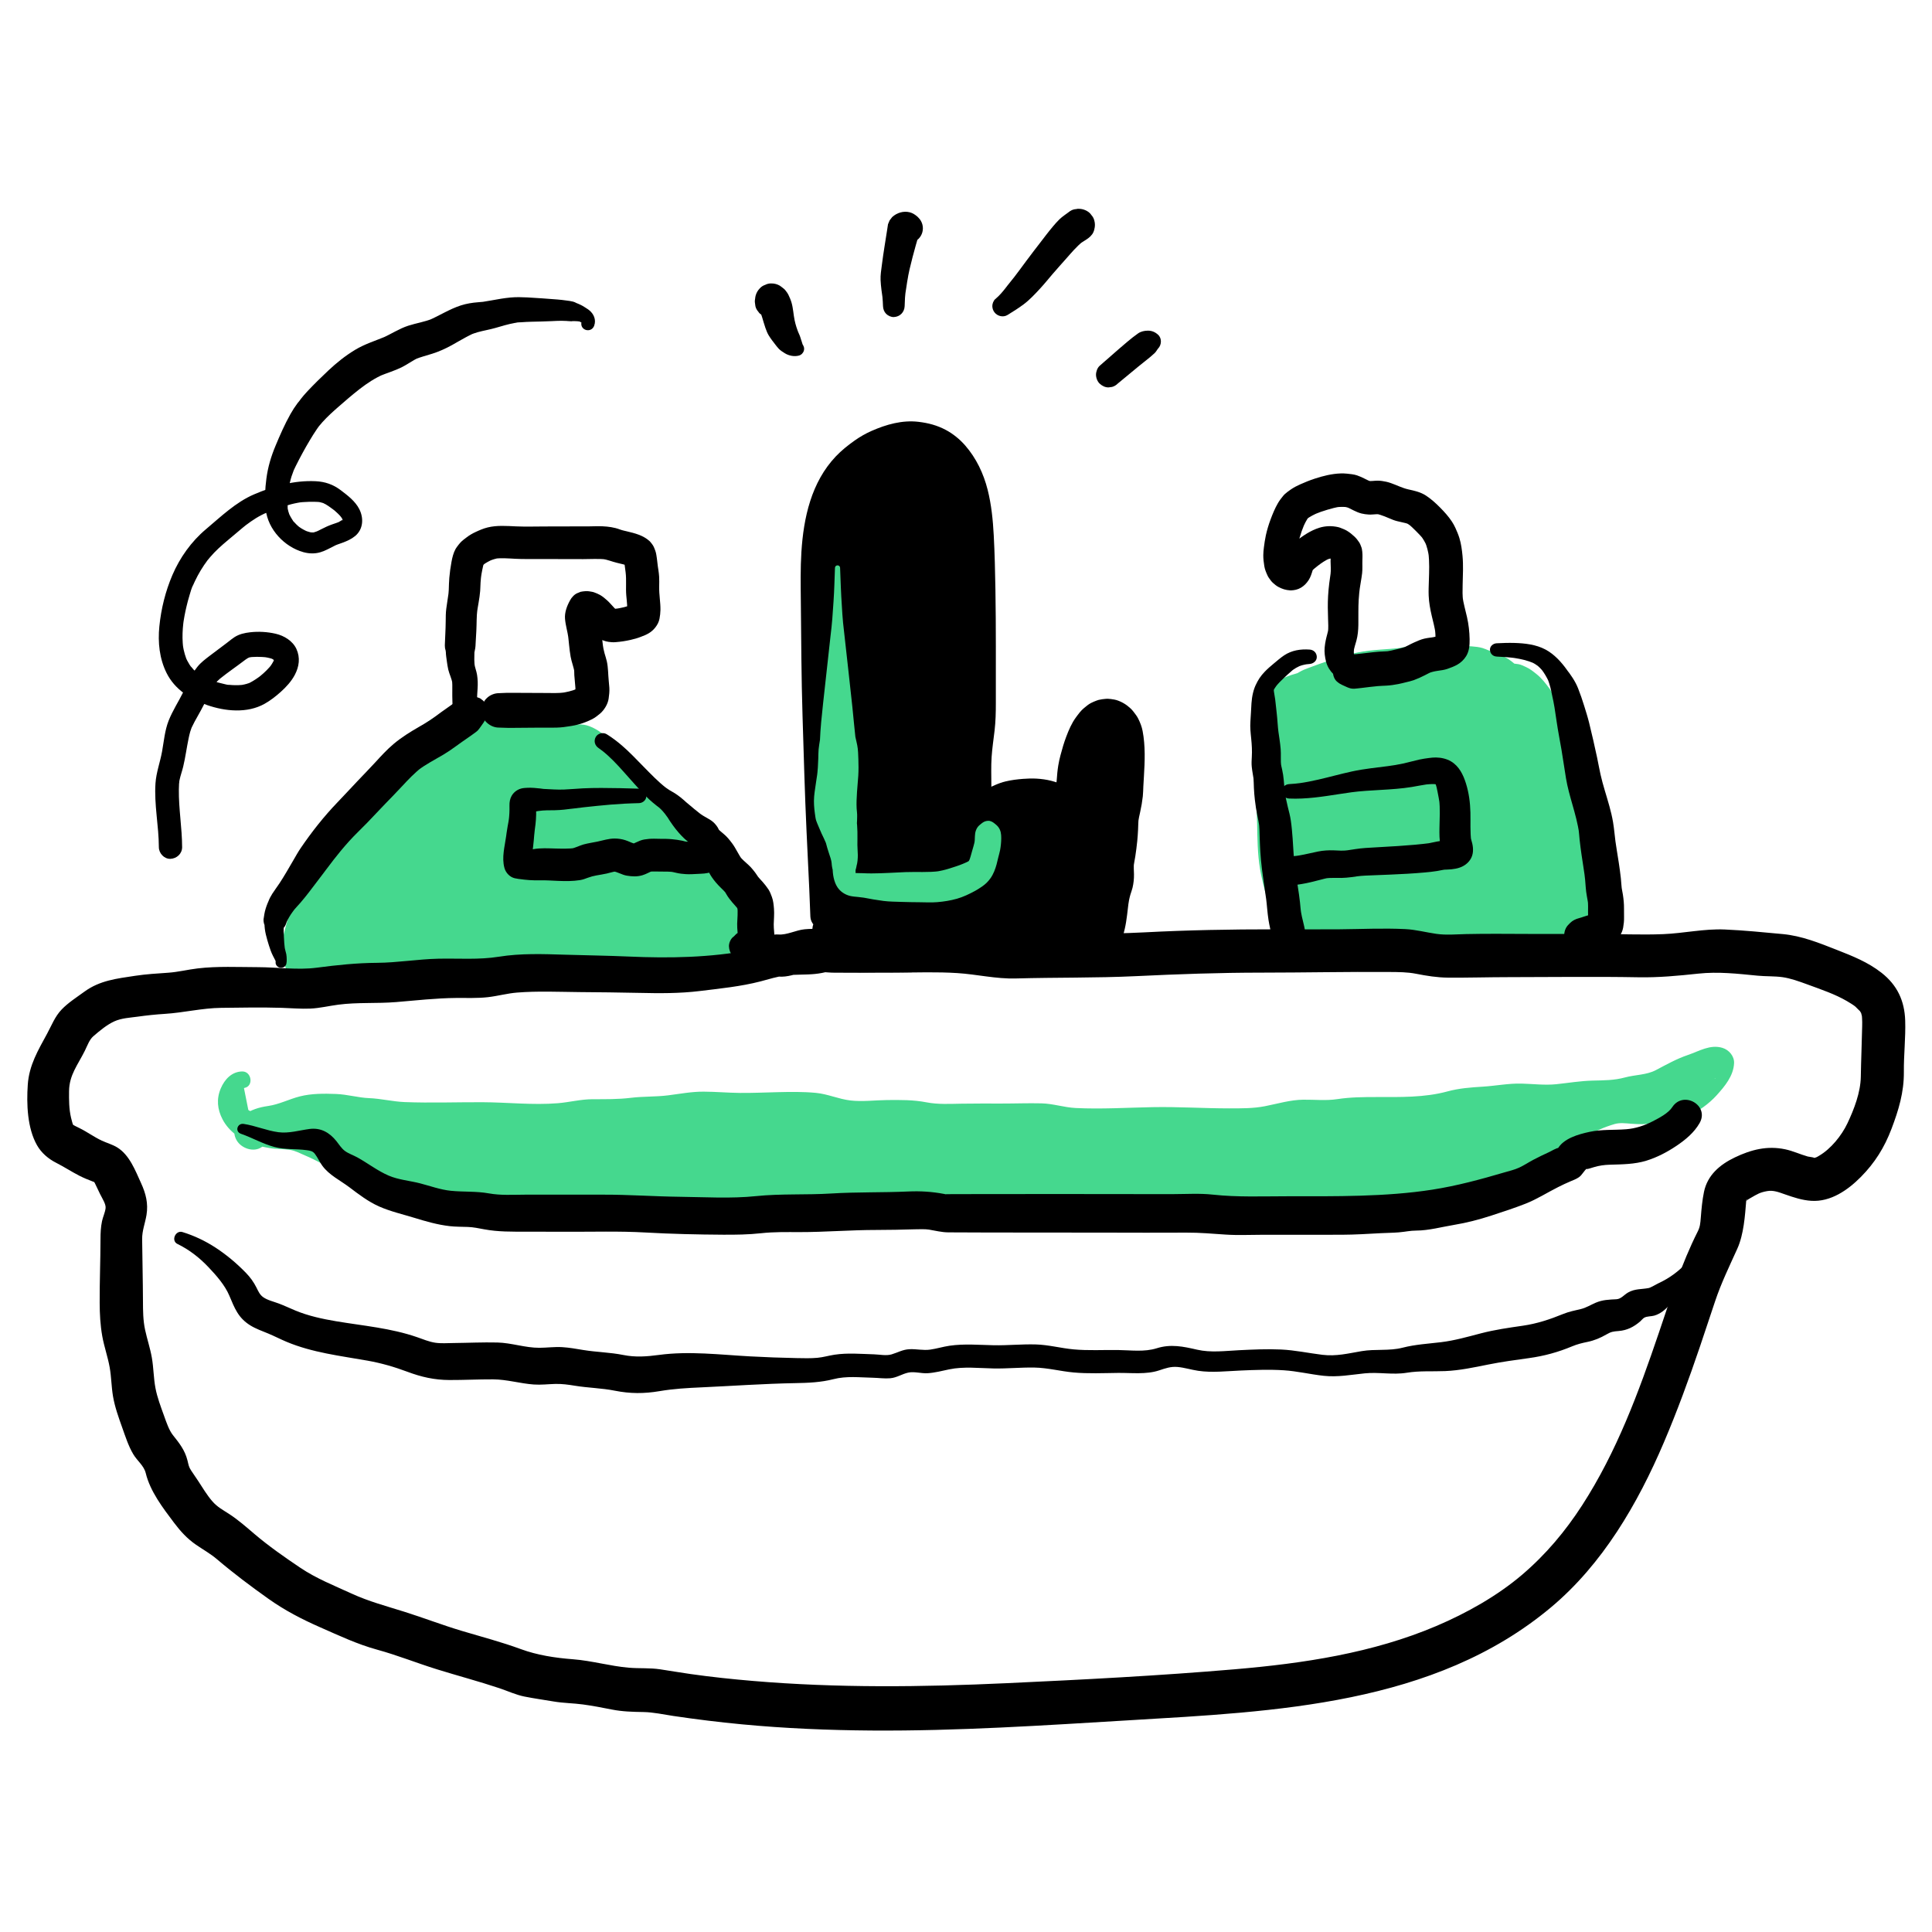
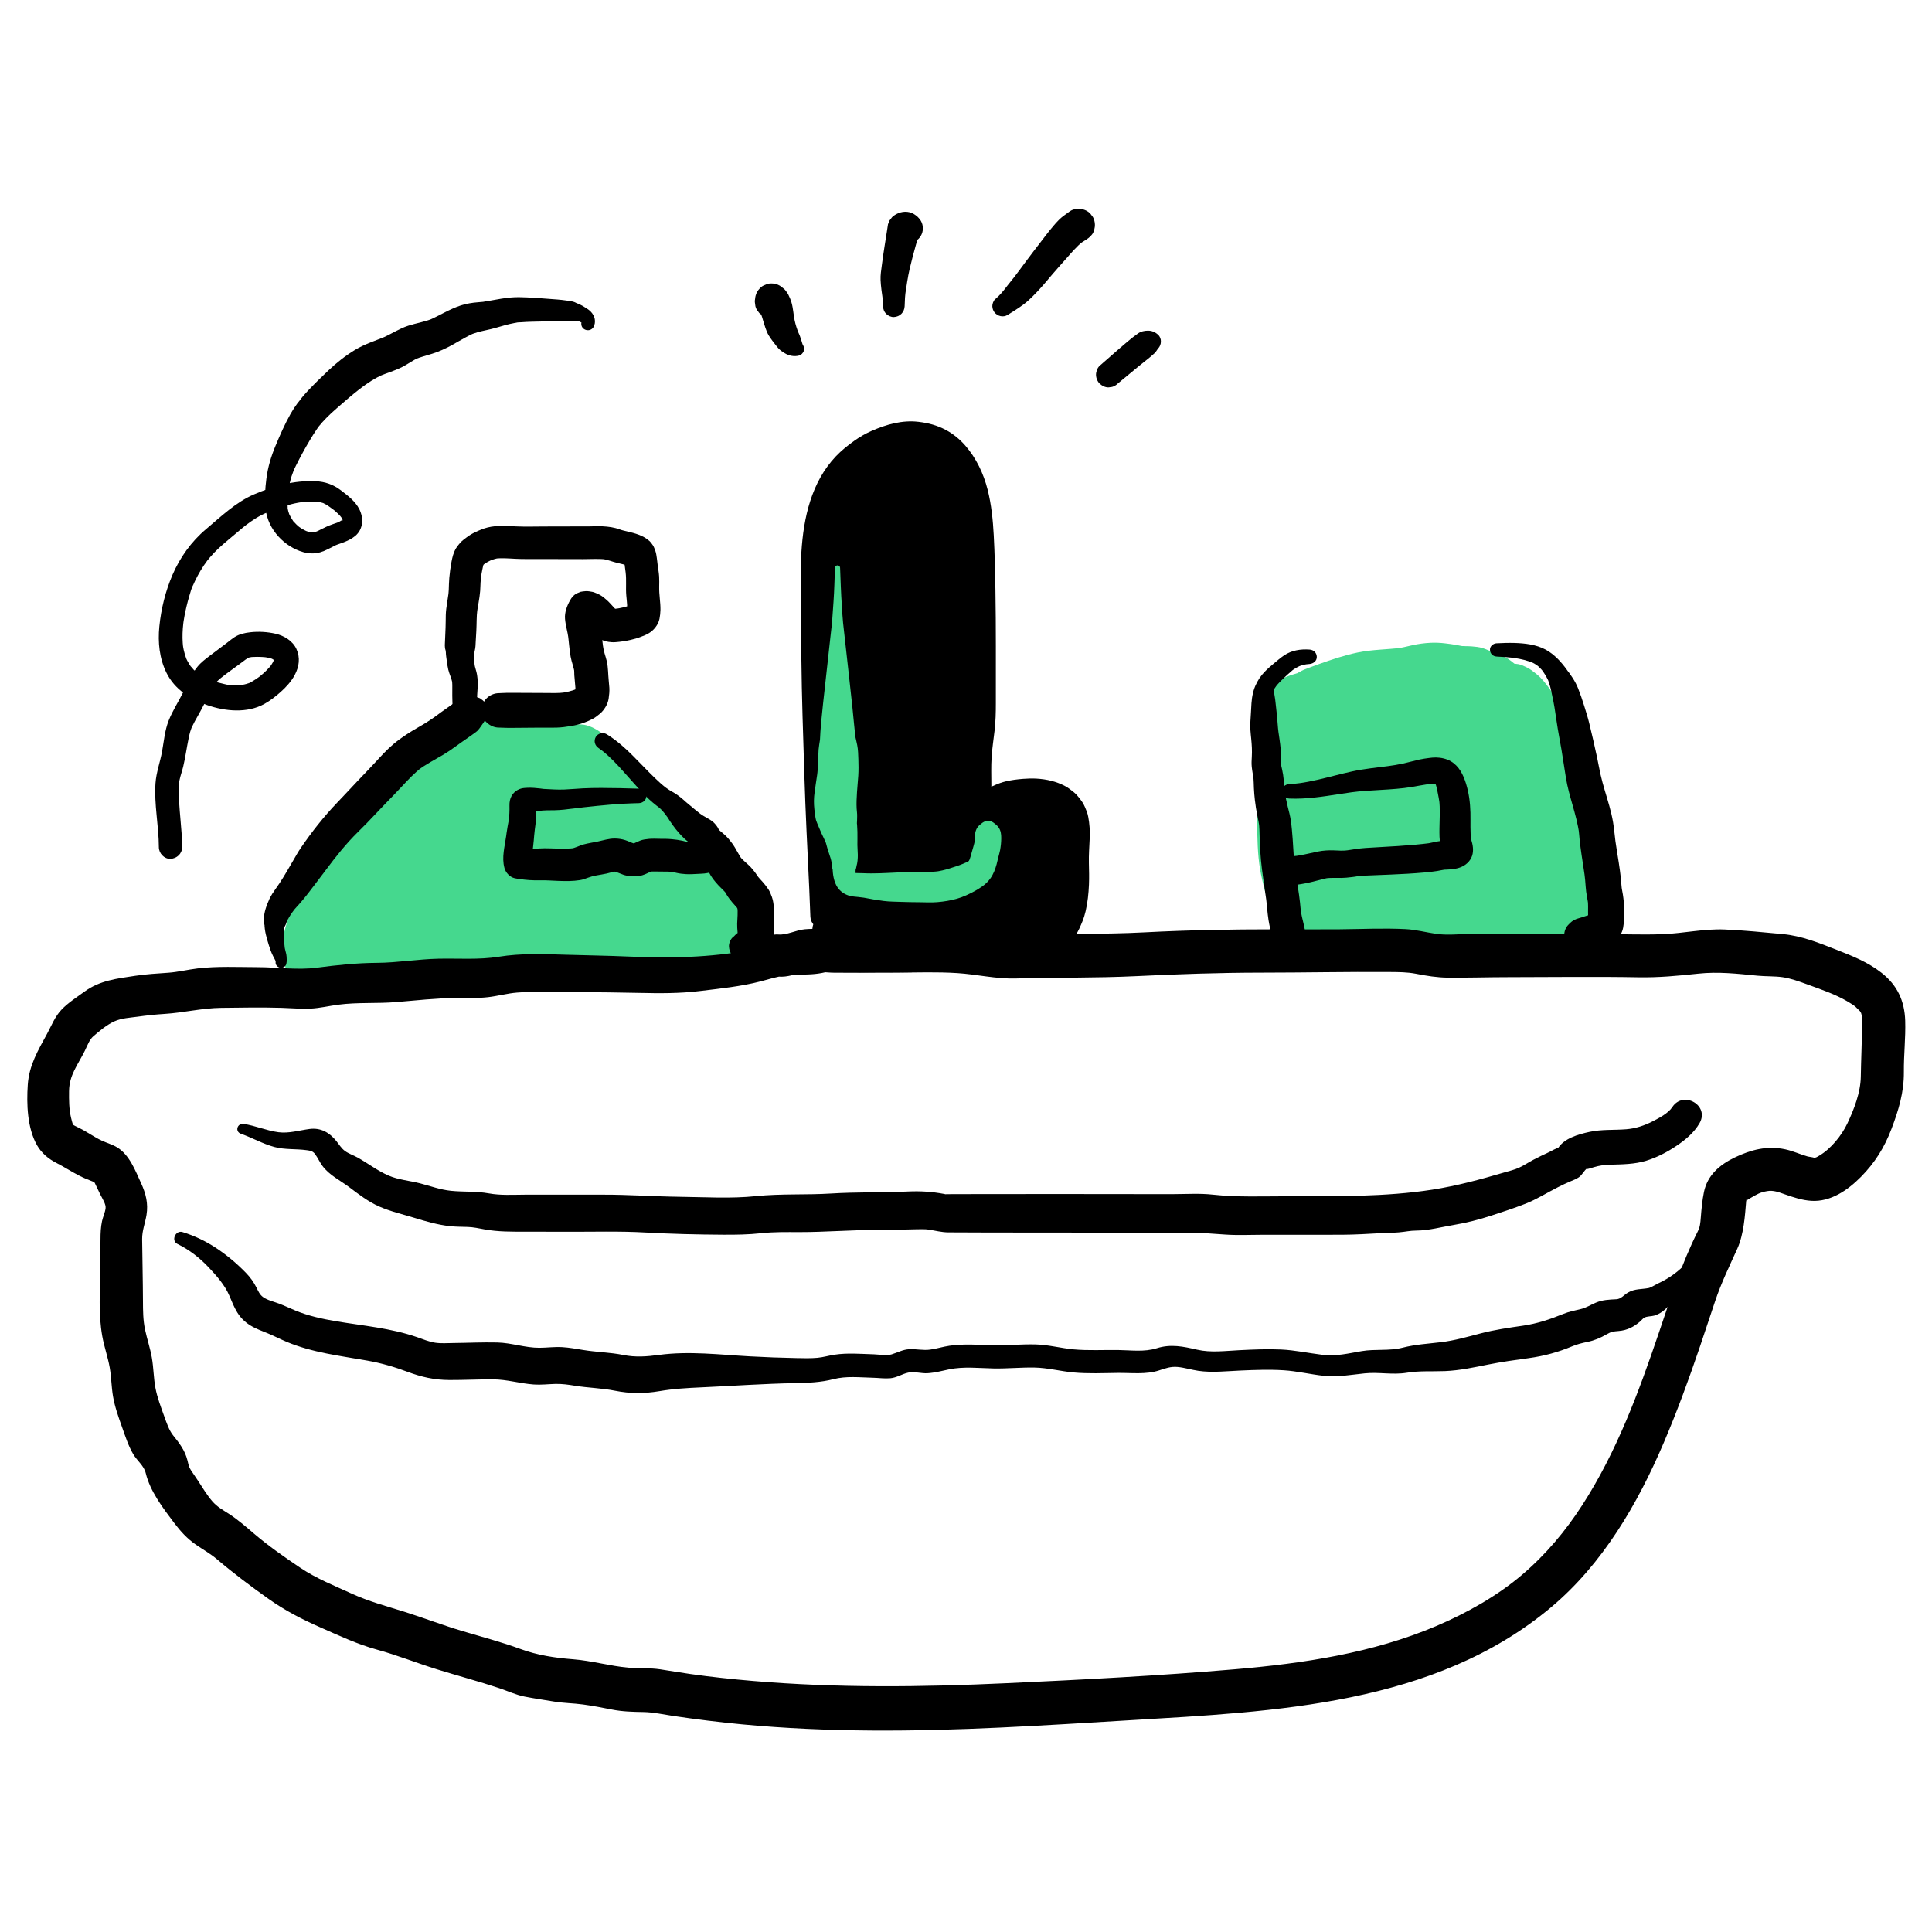
<svg xmlns="http://www.w3.org/2000/svg" id="ARTWORK" viewBox="0 0 1000 1000">
  <path d="m201.555,507.564c-7.228,1.915-13.703,1.773-21.09,1.771-4.339-.001-8.587.707-12.546-1.25-6.248-3.09-13.13-9.34-12.479-16.764.44-5.023,2.514-10.32,3.62-15.233.993-4.412,2.28-8.869,3.888-13.135,3.507-9.303,8.908-17.564,13.783-26.178,5.745-10.15,13.586-19.274,20.803-28.273,6.731-8.393,13.812-15.796,23.103-21.436,2.83-1.718,6.374-5.476,9.155-6.723,2.866-1.285,7.507-.266,10.709-.262,7.108.01,14.485-.594,21.556-.091,5.07.36,9.605,1.903,14.762,1.859,3.801-.033,7.658-.303,11.403.397,2.349.439,4.432,1.341,6.872,1.474,2.329.128,4.541-.695,6.852.085,6.152,2.075,11.404,10.149,16.462,14.023,8.271,6.336,13.903,13.96,21.253,21.2,2.976,2.931,5.707,6.478,9.162,8.859,5.892,4.061,10.759,5.251,13.938,12,1.934,4.106,2.989,8.466,4.548,12.791,1.767,4.904,4.561,9.262,6.041,14.162,1.265,4.188,3.708,7.936,4.95,12,2.221,7.267-3.273,9.591-8.727,12.864-3.653,2.192-4.97,3.902-9.417,4.795-5.166,1.037-9.749,1.812-14.744,3.538-12.069,4.171-26.286,2.313-38.947,2.174-7.944-.087-15.443,1.856-23.412,1.805-6.391-.04-12.783.006-19.174.006h-32.624c-7.197,0-15.398,1.117-22.466-.151-6.41-1.15-12.035-1.614-18.672-1.619-3.833-.003-7.762-.271-11.583-.066-2.085.112-3.401,1.034-5.258,1.449-2.931.655-6.883-.721-8.903,2.158" style="fill:#45d88e; stroke-width:0px;" />
  <path d="m200.403,503.385c-.563.1-1.126.193-1.691.278.971-.146-.458.051-.648.071-1.003.106-2.009.18-3.015.211-1.854.056-3.723-.052-5.571-.183-3.93-.279-7.831-.849-11.759-1.15.601.081,1.203.162,1.804.242-1.501-.245-3.008-.331-4.515-.524l1.895.255c-1.624-.226-3.202-.567-4.727-1.179l1.859.784c-1.29-.562-2.428-1.331-3.546-2.178l1.687,1.303c-1.064-.823-2.139-1.671-3.216-2.496l1.729,1.336c-1.729-1.353-3.304-2.873-4.672-4.593l1.411,1.827c-.856-1.11-1.603-2.28-2.215-3.542l.941,2.229c-.358-1.071-.857-2.082-1.324-3.105l.948,2.246c-.422-1.074-.719-2.167-.875-3.311l.344,2.562c-.159-1.438-.041-2.881.148-4.311l-.351,2.611c.723-4.932,2.527-9.622,3.671-14.459,1.207-5.103,2.756-10.132,4.787-14.97l-1.009,2.39c2.918-6.849,6.778-13.218,10.561-19.611,1.855-3.135,3.633-6.311,5.637-9.355,2.082-3.162,4.326-6.214,6.64-9.209l-1.607,2.079c4.429-5.712,8.951-11.385,13.604-16.916,4.333-5.15,9.042-9.985,14.374-14.109l-2.083,1.609c2.161-1.654,4.444-3.076,6.707-4.578,2.713-1.8,5.119-4.029,7.677-6.034l-2.083,1.609c.969-.746,1.96-1.463,3.07-1.985l-2.459,1.038c.661-.275,1.326-.434,2.033-.538-.912.123-1.824.245-2.736.368,2.954-.345,5.936.027,8.889-.211,1.867-.15,3.73-.351,5.592-.556,2.57-.283,5.248-.428,7.773-.957-.784.105-1.568.211-2.352.316,4.228-.092,8.543-.571,12.759-.016-.747-.1-1.494-.201-2.24-.301,4.308.605,8.563,1.637,12.921,1.866,3.941.207,7.868-.254,11.803.236l-2.24-.301c2.356.332,4.587,1.174,6.931,1.548,1.753.28,3.489.523,5.262.402,1.277-.087,2.529-.231,3.808-.083l-2.263-.304c.606.106,1.172.272,1.741.499-.68-.287-1.36-.574-2.04-.861,1.291.552,2.462,1.296,3.579,2.144-.581-.449-1.161-.897-1.741-1.345,3.388,2.645,6.09,6.018,9.072,9.085,1.457,1.498,3.047,2.781,4.641,4.125,1.921,1.621,3.746,3.353,5.503,5.149,3.557,3.637,6.835,7.532,10.263,11.288,1.677,1.837,3.455,3.572,5.148,5.393,1.63,1.752,3.199,3.567,4.954,5.197,2.377,2.208,5.062,4.065,7.83,5.747,1.834,1.114,3.698,2.182,5.403,3.491l-1.919-1.482c1.142.901,2.166,1.902,3.064,3.048l-1.488-1.926c1.059,1.406,1.847,2.933,2.538,4.549l-.964-2.283c1.553,3.743,2.544,7.675,3.877,11.495,1.553,4.45,3.772,8.606,5.606,12.936l-.983-2.328c.946,2.282,1.575,4.668,2.511,6.953,1.196,2.918,2.622,5.721,3.854,8.621l-.987-2.338c.605,1.463,1.153,2.95,1.383,4.522l-.349-2.597c.076.672.091,1.324.024,1.997l.349-2.595c-.083.596-.225,1.155-.443,1.716l.983-2.33c-.263.606-.592,1.155-.992,1.68l1.524-1.973c-.597.739-1.285,1.371-2.032,1.956l1.97-1.522c-1.932,1.467-4.094,2.578-6.145,3.863-2.059,1.29-3.954,2.877-6.192,3.859.763-.322,1.525-.644,2.288-.966-2.079.857-4.327,1.246-6.507,1.762-2.353.557-4.701,1.142-7.012,1.859-2.237.695-4.427,1.548-6.684,2.177-2.239.623-4.521,1.057-6.821,1.376l2.351-.316c-7.698,1.017-15.441.631-23.177.507-3.974-.064-7.905-.24-11.875.102-4.022.347-8.015.973-12.038,1.309-4.144.346-8.304.213-12.457.213-4.288.001-8.575.017-12.863.014-8.597-.005-17.194-.011-25.791-.016-4.595-.003-9.171.031-13.761.24-4.446.203-8.918.39-13.346-.176.758.102,1.516.204,2.274.305-3.83-.533-7.621-1.25-11.473-1.655-3.299-.346-6.614-.512-9.931-.548-3.435-.038-6.874-.199-10.309-.169-2.192.019-4.46.097-6.573.72-1.303.384-2.523.974-3.874,1.188.766-.103,1.532-.206,2.299-.309-2.037.25-4.078.081-6.122.356-1.87.251-3.366.633-5.092,1.552-2.007,1.069-3.294,2.653-4.63,4.423-1.264,1.674-1.403,4.76-.874,6.679.554,2.011,2.108,4.19,3.984,5.18,2.012,1.063,4.449,1.596,6.679.874l2.071-.874c1.302-.771,2.339-1.807,3.11-3.11l.189-.25-1.355,1.754c.199-.228.394-.425.624-.622l-1.754,1.355c.304-.225.61-.406.952-.565l-2.069.873c.528-.208,1.058-.335,1.62-.417-.767.103-1.534.206-2.302.309,1.652-.19,3.319-.03,4.971-.226,1.563-.185,2.997-.375,4.463-.91.954-.348,1.881-.701,2.885-.881-.765.103-1.53.206-2.295.308,2.217-.291,4.52-.178,6.751-.134,2.289.045,4.577.079,6.866.096,4.315.033,8.618.308,12.897.87l-2.278-.306c3.948.536,7.856,1.352,11.845,1.536,3.402.157,6.809-.006,10.207-.167,7.092-.334,14.19-.238,21.288-.243,7.189-.004,14.378.001,21.567-.016,3.632-.009,7.263-.026,10.895-.026,3.577-.001,7.146.075,10.714-.227,3.468-.294,6.913-.804,10.374-1.163,3.413-.354,6.804-.455,10.233-.366,6.472.168,12.924.773,19.403.689,3.951-.052,7.845-.427,11.754-1.002,3.273-.482,6.348-1.432,9.513-2.353,3.243-.944,6.627-1.446,9.956-1.98,3.592-.576,6.758-1.276,10.028-3.033,1.213-.652,2.315-1.489,3.47-2.235,1.245-.804,2.542-1.522,3.82-2.273,3.517-2.068,6.572-4.467,8.925-7.834,2.818-4.033,3.063-9.534,1.815-14.14-1.14-4.208-3.372-8.087-5.074-12.083l.988,2.341c-1.347-3.255-2.39-6.59-3.871-9.804-1.19-2.581-2.518-5.094-3.624-7.714l.975,2.31c-1.361-3.307-2.308-6.762-3.528-10.12-.835-2.298-1.749-4.593-2.849-6.777-.978-1.941-2.314-3.678-3.709-5.336-3.991-4.742-9.976-6.812-14.766-10.51l1.9,1.468c-2.66-2.121-4.863-4.714-7.246-7.127-2.499-2.53-5.019-5.031-7.462-7.618-2.407-2.549-4.801-5.114-7.319-7.554-3.012-2.92-6.235-5.534-9.584-8.057l1.793,1.385c-3.832-2.971-6.833-6.861-10.519-9.999-2.807-2.389-5.491-4.186-8.917-5.525-1.831-.715-3.931-.991-5.889-.879-1.629.093-3.195.405-4.833.232l2.24.301c-1.807-.248-3.523-.839-5.297-1.241-2.422-.55-4.942-.826-7.425-.91-3.833-.13-7.64.235-11.458-.259.747.1,1.494.201,2.24.301-3.514-.486-6.989-1.184-10.508-1.647l2.24.301c-4.701-.936-9.806-1.18-14.599-1.075l2.352.316c-2.796-.448-5.601-.536-8.422-.698-2.02-.116-4.043-.343-6.063-.425l2.624.353c-1.074-.207-2.176-.313-3.261-.455l2.642.355c-4.81-.665-9.816-1.86-14.544-.021-3.148,1.224-5.233,2.739-7.881,4.843-1.361,1.081-2.672,2.222-4.044,3.288l2.083-1.609c-1.533,1.167-3.217,2.11-4.807,3.196-2.265,1.547-4.442,3.23-6.576,4.952-3.112,2.511-6.012,5.275-8.743,8.194-5.719,6.111-10.885,12.819-16.044,19.403-3.165,4.04-6.265,8.142-9.098,12.424-2.385,3.604-4.453,7.386-6.609,11.128-4.778,8.292-9.444,16.597-12.602,25.673-1.669,4.798-2.673,9.726-3.993,14.617-.655,2.428-1.388,4.835-1.955,7.286-.271,1.171-.495,2.349-.664,3.54-.186,1.311-.4,2.643-.499,3.97-.099,1.313.149,2.561.36,3.875l-.349-2.596c.212,1.944.399,3.928,1.117,5.764,1.038,2.653,1.991,4.586,3.799,6.794l-1.459-1.889c3.081,4.526,7.074,7.906,11.807,10.616,2.794,1.599,6.029,2.431,9.206,2.805,2.891.34,5.811-.173,8.66-.636l-1.827.245c1.373-.086,2.737-.385,4.103-.572l-1.758.236c7.899-1.032,15.837-1.6,23.423-4.219,2.138-.738,3.78-3.006,3.027-5.332-.778-2.404-2.934-3.455-5.332-3.027h0Z" style="fill:#45d88e; stroke-width:0px;" />
  <path d="m666.83,496.506c-.841-4.31-1.801-7.448-1.764-11.915.044-5.362.668-11.122-.359-16.38-1.321-6.76-3.094-13.404-4.137-20.245-1.149-7.541-.817-15.056-.822-22.672-.007-10.736-1.766-20.905-1.771-31.609-.003-7.693.577-16.893,4.192-23.675,1.418-2.66,2.867-7.529,4.878-9.532,1.703-1.696,6.527-2.332,8.825-3.45,1.136-.553,2.149-1.329,3.346-1.771,8.152-3.008,16.744-6.033,25.239-7.962,9.281-2.107,18.331-1.046,27.491-3.497,7.459-1.995,14.577-1.629,22.076.041,4.048.901,7.86-.178,11.805,1.433,2.993,1.222,6.097,2.349,9.007,3.74,1.947.93,3.374,2.91,5.271,3.73,1.194.517,2.8.234,3.976.646,4.656,1.63,8.632,6.394,11.132,10.406,2.164,3.472,4.731,8.232,5.827,12.218.816,2.97-.108,5.893.608,8.91.604,2.543,2.317,4.81,3.384,7.111,2.249,4.85,1.914,10.488,3.443,15.582.911,3.036,2.43,6.171,3.147,9.212,3.576,15.155,2.164,31.719,2.164,47.46,0,7.592,2.176,15.012-7.489,16.415-2.965.43-5.898-.268-8.932.262-1.891.33-3.229,1.268-5.271,1.474-5.412.546-9.429.715-14.777,2.558-9.611,3.313-19.055,2.771-29.11,2.639-3.848-.051-6.755,1.371-10.425,1.788-4.535.516-9.025,1.651-13.581,1.788-17.317.519-34.736-.017-52.064-.017" style="fill:#45d88e; stroke-width:0px;" />
  <path d="m672.308,496.506c-.056-1.539-.155-3.076-.222-4.615l-.222,1.653c.194-.97.288-1.791.159-2.751-.061-.458-.136-.902-.201-1.357l.226,1.684c-.327-3.364-.08-6.616.334-9.96l-.258,1.923c.359-1.657.412-3.423.534-5.118.076-1.067.142-2.134.178-3.203.098-2.872-.132-5.651-.547-8.495-.672-4.604-1.575-9.171-2.318-13.763l.302,2.249c-.329-2.941-.953-5.846-1.352-8.78l.308,2.289c-1.177-8.858-.262-17.739-.377-26.629-.115-8.827-1.388-17.593-1.478-26.424-.044-4.316.113-8.652.689-12.933l-.338,2.513c.477-3.439,1.24-6.846,2.578-10.059l-.958,2.271c.807-1.892,1.79-3.701,2.598-5.596.794-1.863,1.572-3.797,2.794-5.43l-1.496,1.937c.276-.352.568-.678.92-.956-.646.499-1.292.998-1.938,1.498.473-.345.99-.603,1.528-.833l-2.29.966c1.636-.669,3.365-1.06,5.052-1.575,1.445-.44,2.86-1.026,4.22-1.673,1.061-.505,2.02-1.19,3.101-1.655l-2.304.972c4.85-1.873,9.818-3.53,14.781-5.073,4.973-1.547,10.039-2.998,15.208-3.708-.862.116-1.724.232-2.586.347,4.705-.624,9.454-.727,14.175-1.174,3.136-.297,6.287-.685,9.37-1.341,2.374-.505,4.686-1.163,7.098-1.49l-2.598.349c3.896-.498,7.815-.413,11.705.103l-2.603-.35c3.244.448,6.407,1.245,9.668,1.602,2.328.255,4.679.077,7.005.367l-2.608-.35c1.672.238,3.163.835,4.722,1.452,1.561.618,3.127,1.227,4.676,1.875-.781-.329-1.561-.659-2.342-.988,1.421.6,2.874,1.169,4.119,2.095l-1.983-1.532c1.736,1.341,3.306,2.946,5.213,4.05.924.535,1.963.934,2.957,1.301.338.125.665.208,1.02.268,1.594.269,3.094.357,4.67.53l-2.604-.35c.543.078,1.024.234,1.531.439-.78-.329-1.56-.658-2.339-.987,1.236.527,2.372,1.225,3.443,2.034l-1.981-1.531c1.88,1.457,3.5,3.201,4.952,5.079l-1.53-1.98c2.716,3.562,4.957,7.609,6.697,11.731l-.985-2.335c.623,1.502,1.226,3.057,1.481,4.67l-.349-2.597c.186,1.429.104,2.857.085,4.293-.03,2.228.155,4.567.816,6.695.614,1.974,1.521,3.889,2.524,5.698.66,1.19,1.352,2.359,1.895,3.608l-.984-2.331c2.087,5.022,1.77,10.618,3.446,15.755.876,2.687,2.084,5.264,2.808,8.002.728,2.753,1.189,5.591,1.568,8.411l-.348-2.588c.937,7.126,1.076,14.323,1.013,21.501-.059,6.716-.456,13.467-.2,20.181.094,2.469.331,4.967.018,7.429l.346-2.578c-.12.86-.316,1.701-.649,2.505l.977-2.316c-.217.495-.479.957-.801,1.392l1.516-1.962c-.345.444-.736.832-1.178,1.179l1.962-1.516c-.555.415-1.155.743-1.792,1.016l2.314-.976c-1.095.444-2.241.704-3.409.866l2.569-.345c-2.521.291-5.056-.116-7.578.131-1.883.185-3.737.389-5.513,1.037-1.019.372-2.011.752-3.087.924l2.546-.342c-4.775.596-9.616.835-14.296,2.03-2.157.55-4.227,1.376-6.375,1.958-2.125.576-4.288.987-6.469,1.283l2.504-.337c-5.068.663-10.172.624-15.272.529-1.319-.025-2.638-.055-3.958-.073-1.948-.027-3.878.254-5.798.566-2.32.377-4.56,1.122-6.888,1.463l2.51-.337c-4.077.543-8.128,1.224-12.202,1.779.839-.113,1.677-.225,2.516-.338-3.626.477-7.287.47-10.938.521-3.667.052-7.334.065-11.001.055-7.34-.02-14.68-.133-22.02-.219-4.18-.049-8.364-.146-12.545-.147-2.469-.001-5.064,1.075-6.81,2.821-1.671,1.671-2.928,4.411-2.821,6.81.112,2.491.93,5.074,2.821,6.81,1.885,1.73,4.201,2.821,6.81,2.821,17.041.003,34.1.398,51.136-.112,5.445-.163,10.753-1.348,16.133-2.073-.837.113-1.674.225-2.511.337,2.329-.302,4.635-.568,6.916-1.125,1.469-.359,2.93-.744,4.428-.966-.835.112-1.671.225-2.506.337,2.598-.347,5.275-.122,7.889-.09,2.629.032,5.259.04,7.887-.066,5.969-.239,12.056-.9,17.762-2.74,2.697-.87,5.383-1.558,8.195-1.942l-2.534.341c2.236-.294,4.485-.464,6.729-.671,1.844-.171,3.694-.364,5.448-.976,1.031-.36,2.029-.727,3.113-.895l-2.555.343c2.186-.285,4.365-.012,6.557-.025,1.715-.01,3.435-.27,5.12-.552.776-.13,1.547-.311,2.288-.577,2.703-.97,4.942-2.113,7.019-4.139,1.957-1.909,3.075-4.086,3.999-6.612,1.078-2.948,1.119-6.329,1.001-9.442-.121-3.178-.169-6.337-.124-9.519.118-8.288.448-16.582.096-24.869-.209-4.916-.72-9.801-1.473-14.664-.305-1.974-.67-3.945-1.137-5.888-.469-1.952-1.202-3.824-1.91-5.699-.794-2.101-1.502-4.202-1.918-6.414-.403-2.144-.628-4.315-.988-6.466-.491-2.939-1.394-5.582-2.628-8.306-.873-1.925-2.072-3.679-2.91-5.622l.984,2.332c-.348-.849-.602-1.706-.744-2.613l.349,2.596c-.198-1.532-.089-3.062-.078-4.601.017-2.247-.245-4.569-.908-6.717-1.037-3.365-2.552-6.632-4.21-9.736-1.217-2.277-2.533-4.523-4.062-6.605-1.987-2.705-4.07-5.394-6.714-7.494-1.667-1.323-3.34-2.701-5.296-3.581-1.29-.58-2.65-1.311-4.07-1.55-1.588-.267-3.094-.352-4.666-.533.868.117,1.736.233,2.604.35-.396-.058-.766-.143-1.139-.287.78.329,1.56.658,2.34.988-.572-.263-1.086-.599-1.587-.979.661.511,1.322,1.021,1.983,1.532-2.098-1.646-4.012-3.539-6.462-4.662-2.788-1.278-5.644-2.407-8.495-3.537-1.051-.416-2.092-.898-3.178-1.216-1.785-.523-3.694-.711-5.537-.86-2.199-.178-4.409-.03-6.601-.318l2.606.35c-1.288-.192-2.554-.515-3.837-.745-1.987-.355-3.994-.62-5.998-.857-2.473-.292-4.968-.406-7.456-.29-3.232.151-6.496.587-9.65,1.309-2.561.586-5.067,1.225-7.677,1.58.864-.116,1.729-.232,2.593-.348-7.654,1.005-15.396.907-22.986,2.483-6.831,1.418-13.524,3.647-20.079,6.006-1.832.659-3.658,1.334-5.481,2.016-1.555.582-3.116,1.19-4.55,2.033-.683.401-1.353.821-2.083,1.134l2.299-.97c-1.39.569-2.859.924-4.292,1.365-.753.232-1.494.487-2.222.788-1.282.531-2.67.99-3.808,1.815-2.027,1.469-2.968,2.479-4.455,4.552-.441.615-.808,1.282-1.146,1.959-1.115,2.231-1.995,4.575-2.96,6.873l.961-2.277c-1.385,3.272-3.085,6.39-4.077,9.824-1.065,3.688-1.568,7.557-1.929,11.368-.631,6.661-.379,13.381.155,20.038.578,7.21,1.427,14.414,1.567,21.652.155,8.02.198,15.964,1.515,23.904.663,3.998,1.638,7.909,2.691,11.819,1.041,3.864,2.29,7.753,2.833,11.726l-.275-2.047c.502,3.915.184,7.884.744,11.778l-.258-1.923c.139,2.484.338,4.938.724,7.4.138.878.318,1.749.53,2.612.312,1.269.598,2.782,1.325,3.858l-.627-1.486c.553,1.475,1.136,2.939,1.679,4.418.478,1.303,1.233,2.595,2.517,3.274,1.106.585,2.247.817,3.493.65,2.592-.348,4.85-2.642,4.75-5.38h0Z" style="fill:#45d88e; stroke-width:0px;" />
  <path d="m425.537,474.49c0-56.049,0-112.099,0-168.151,0-18.264-.203-39.09,9.585-55.262,9.729-16.074,35.961-29.924,52.808-16.29,12.799,10.359,14.767,29.615,15.43,44.89.823,18.941.969,38.242.969,57.199,0,10.399-.026,20.799,0,31.199.025,9.935-2.397,18.617-2.357,28.596.082,20.22-.004,40.441-.004,60.661,0,4.495.328,9.128.088,13.612-.121,2.261-.777,4.08-1.273,6.219-.533,2.298-.151,7.58-1.21,9.349-3.203,5.355-8.723,2.633-14.186,3.215-5.29.564-9.218,2.545-14.635,2.483-9.089-.105-18.189.001-27.279.008-3.62.003.935-11.126-2.591-10.444-2.3.444-10.491,5.585-10.624-.202" style="stroke-width:0px;" />
  <path d="m431.616,474.49c.515-13.374,1.167-26.74,1.81-40.109.635-13.197,1.093-26.389,1.5-39.595.409-13.274,1.087-26.573,1.212-39.852s.256-26.569.384-39.853c.122-12.715-.25-25.578,1.409-38.213l-.398,2.961c.885-6.538,2.37-12.991,4.921-19.091l-1.123,2.66c1.533-3.59,3.397-7.027,5.763-10.138l-1.741,2.254c2.524-3.265,5.483-6.151,8.735-8.685-.751.58-1.503,1.161-2.254,1.741,3.488-2.679,7.278-4.927,11.331-6.638-.887.374-1.774.748-2.66,1.123,3.22-1.331,6.565-2.302,10.019-2.783l-2.961.398c2.671-.345,5.355-.384,8.028-.04-.987-.133-1.974-.265-2.961-.398,2.208.312,4.348.882,6.41,1.734-.887-.374-1.774-.748-2.66-1.123,1.914.822,3.698,1.864,5.363,3.117l-2.254-1.741c2.094,1.623,3.944,3.504,5.571,5.592l-1.741-2.254c2.037,2.673,3.658,5.605,4.966,8.697l-1.123-2.66c2.264,5.468,3.532,11.272,4.326,17.12l-.398-2.961c1.569,11.863,1.573,23.974,1.811,35.919.278,13.95.297,27.902.286,41.854-.005,6.99-.014,13.98-.004,20.97.005,3.384.001,6.75-.292,10.125-.279,3.211-.721,6.404-1.122,9.602-.416,3.315-.782,6.639-.897,9.98-.116,3.389-.022,6.79-.015,10.18.015,7.026.014,14.051.007,21.077-.008,7.968-.023,15.936-.03,23.905-.004,3.868-.044,7.738.05,11.604.091,3.758.398,7.638-.103,11.376l.398-2.959c-.204,1.253-.53,2.473-.844,3.702-.46,1.801-.703,3.641-.875,5.494-.177,1.914-.154,3.84-.39,5.749l.397-2.953c-.088.62-.2,1.223-.418,1.812l1.119-2.652c-.216.488-.527.917-.85,1.339l1.736-2.247c-.305.36-.623.684-.981.991l2.246-1.735c-.429.328-.868.595-1.356.824l2.65-1.118c-.686.28-1.371.446-2.105.547.983-.132,1.966-.264,2.948-.396-3.176.334-6.347-.406-9.532-.033-2.747.322-5.426.768-8.107,1.427-1.929.474-3.85.954-5.821,1.228l2.938-.395c-2.562.311-5.152.177-7.727.17-2.526-.007-5.052-.002-7.578.009-5.085.022-10.224.284-15.304.073.974.131,1.948.262,2.922.393-.14-.019-.256-.046-.389-.094l2.625,1.108c-.076-.033-.148-.073-.216-.122l2.224,1.718c-.102-.083-.181-.162-.264-.264.573.741,1.145,1.483,1.718,2.224-.078-.116-.139-.226-.198-.353l1.108,2.625c-.118-.302-.184-.607-.23-.928l.393,2.921c-.183-1.642.089-3.306.209-4.943.297-4.04-.644-8.206-3.568-11.181-3.433-3.493-8.721-4.419-13.203-2.608-2.583,1.043-5.2,1.974-7.758,3.076l2.588-1.092c-.477.192-.952.349-1.459.438l2.801-.376c-.317.039-.618.049-.935.009l2.752.37c-.177-.036-.33-.081-.498-.146l2.449,1.033c-.163-.082-.297-.165-.442-.276l2.054,1.587c-.095-.08-.182-.169-.261-.265l1.575,2.039c-.73-.969-1.156-1.981-2.127-2.883.952,2.299,1.904,4.597,2.856,6.896-.023-.183-.037-.367-.041-.551-.123-2.574-1.004-5.043-2.856-6.896-1.691-1.691-4.466-2.965-6.896-2.856-5.075.227-10.013,4.294-9.752,9.752.004.184.017.368.041.551l1.331-4.922c-2.514,4.575-1.51,10.513,2.285,14.097,2.719,2.568,6.415,3.758,10.12,3.684,2.411-.048,4.451-.665,6.62-1.552.975-.398,1.988-.945,3.038-1.102-.972.131-1.944.261-2.916.392.087-.01.174-.011.261-.003-.972-.131-1.944-.261-2.916-.392.077.007.152.024.225.049l-2.62-1.106c.068.024.132.057.192.098-.74-.572-1.48-1.143-2.22-1.715.092.072.158.139.231.23l-1.715-2.22c.068.106.119.206.169.322l-1.106-2.621c.081.234.129.468.163.713l-.392-2.917c.21,2.003-.271,4.025-.304,6.028-.099,6.043,3.158,12.125,9.409,13.623,2.919.7,6.149.401,9.131.395,2.358-.005,4.716-.011,7.073-.015,4.794-.007,9.588.07,14.382.064,5.659-.008,10.898-1.934,16.422-2.739-.981.132-1.962.264-2.943.396,2.531-.329,4.989-.038,7.521.067,3.826.158,8.042-.561,11.271-2.731,3.77-2.533,6.912-6.373,7.627-10.965.489-3.138.487-6.266.887-9.4l-.397,2.956c.293-1.948.999-3.811,1.298-5.764.488-3.186.637-6.258.591-9.467-.07-4.817-.163-9.626-.16-14.445.007-9.939.029-19.878.035-29.817.003-4.969.002-9.939-.006-14.908-.008-4.879-.192-9.789.135-14.661.306-4.562,1.006-9.083,1.532-13.622.548-4.73.661-9.416.655-14.172-.026-19.586.116-39.174-.216-58.759-.159-9.376-.369-18.763-.869-28.128-.422-7.9-1.212-15.912-3.157-23.596-2.139-8.451-5.9-16.372-11.65-22.958-2.769-3.172-6.24-6.004-9.953-7.985-4.571-2.439-9.095-3.616-14.185-4.223-8.409-1.002-16.701,1.36-24.317,4.714-3.098,1.364-6.048,3.061-8.807,5.021-3.425,2.432-6.753,5.083-9.651,8.134-12.697,13.366-16.728,31.724-17.844,49.58-.524,8.387-.377,16.786-.296,25.183.096,9.942.191,19.884.287,29.826.192,19.891.91,39.767,1.522,59.65.61,19.81,1.598,39.596,2.551,59.392.235,4.883.397,9.77.585,14.655.122,3.174,2.709,6.231,6.08,6.08,3.399-.152,5.949-2.671,6.08-6.08h0Z" style="stroke-width:0px;" />
  <path d="m499.607,419.034c4.755,1.006,13.16-3.372,17.706-5.011,5.968-2.152,11.161-2.284,17.584-2.126,7.346.181,15.764,2.817,18.651,10.687,2.183,5.949.357,15.665.357,21.894,0,13.957,1.258,31.683-11.812,40.827-5.013,3.507-10.6,1.659-16.395,2.718-3.267.597-19.62,6.076-16.648-2.886" style="stroke-width:0px;" />
  <path d="m497.895,425.245c2.002.582,4.187.661,6.25.408,2.388-.292,4.7-.717,7.016-1.363,3.506-.978,6.915-2.32,10.489-3.047l-2.184.293c1.282-.17,2.526-.383,3.791-.619.597-.111,1.196-.204,1.797-.286l-2.234.3c2.619-.339,5.259-.381,7.895-.274,2.411.097,4.844.129,7.238.449-.797-.107-1.593-.214-2.39-.321,2.228.309,4.417.853,6.497,1.714l-2.173-.917c1.45.613,2.823,1.378,4.077,2.331l-1.856-1.434c.988.766,1.878,1.636,2.654,2.618l-1.443-1.868c.763.99,1.387,2.064,1.877,3.215l-.936-2.219c.52,1.264.84,2.575,1.03,3.926l-.334-2.486c.713,5.391-.207,10.859-.58,16.241-.326,4.714-.166,9.471-.307,14.194-.082,2.733-.258,5.463-.619,8.174l.351-2.613c-.478,3.521-1.276,7.006-2.66,10.288l.993-2.353c-.882,2.06-1.989,4.009-3.357,5.787l1.542-1.996c-1.224,1.568-2.631,2.971-4.199,4.195l1.998-1.544c-.957.737-1.948,1.393-3.057,1.879.786-.332,1.573-.664,2.36-.996-1.116.466-2.277.756-3.472.929l2.628-.353c-1.975.262-3.967.22-5.955.241-2.607.029-5.239.255-7.793.78-1.7.349-3.372.838-5.068,1.212-1.253.277-2.515.519-3.786.693.879-.118,1.758-.236,2.637-.354-1.503.201-3.042.329-4.553.134.88.118,1.76.236,2.639.355-.54-.075-1.072-.195-1.577-.404.791.334,1.582.667,2.372,1.001-.993-.432-1.978-.874-2.984-1.289l2.365.998c-.216-.095-.418-.209-.607-.352l1.977,1.527c-.164-.132-.31-.278-.439-.444.503.651,1.006,1.302,1.509,1.953-.132-.18-.239-.37-.327-.574l.96,2.275c-.115-.289-.188-.585-.231-.892l.334,2.486c-.064-.534.035-1.06-.007-1.587l-.323,2.4.039-.119c.376-1.2.43-2.4.161-3.6-.054-1.202-.412-2.321-1.071-3.357-.567-1.052-1.343-1.897-2.326-2.533-.872-.798-1.896-1.337-3.071-1.616-2.311-.526-4.906-.412-6.958.91-2.029,1.308-3.398,3.079-4.149,5.396l-.039.119c.774-1.328,1.548-2.656,2.322-3.984-.621.77-1.276,1.451-1.685,2.331-.401.862-.785,1.744-1.106,2.642-.381,1.067-.5,2.508-.578,3.491-.17,2.162.515,4.512,1.561,6.388.993,1.781,2.772,3.72,4.648,4.585,1.009.466,2.063.989,3.157,1.254,1.179.287,2.436.401,3.62.522,2.462.251,5.053-.226,7.46-.594,1.698-.26,3.377-.636,5.045-1.046,1.47-.361,2.928-.792,4.428-1.009l-2.632.354c2.337-.314,4.689-.235,7.04-.299,1.924-.052,3.811-.311,5.717-.592,1.093-.162,2.156-.437,3.182-.847,1.85-.74,3.586-1.455,5.176-2.642,1.411-1.054,2.849-2.124,4.133-3.339,1.913-1.809,3.569-3.952,5.016-6.139,1.454-2.2,2.458-4.613,3.451-7.048.696-1.708,1.235-3.478,1.654-5.273,1.044-4.477,1.526-9.126,1.723-13.715.162-3.779.044-7.557-.038-11.337-.087-3.997.211-7.956.382-11.946.092-2.167.132-4.344-.03-6.509-.132-1.763-.359-3.532-.682-5.269-.172-.926-.408-1.843-.746-2.723-.615-1.602-1.263-3.251-2.183-4.714-.871-1.385-1.898-2.707-3.008-3.908-1.117-1.208-2.471-2.198-3.782-3.175-.714-.532-1.462-1.013-2.248-1.432-4.613-2.457-9.61-3.575-14.801-3.875-2.323-.134-4.655-.055-6.973.125-3.027.235-6.083.61-9.039,1.32-1.796.431-3.473,1.008-5.164,1.777l1.962-.828c-2.629,1.02-5.128,2.213-7.623,3.511-1.998,1.04-4.002,2.071-6.076,2.953l1.695-.715c-1.728.726-3.517,1.379-5.381,1.641.586-.079,1.173-.158,1.759-.236-.683.087-1.364.117-2.049.039-1.468-.167-3.582.827-4.554,1.887-.977,1.064-1.578,2.261-1.772,3.698-.184,1.373-.009,2.907.764,4.107.917,1.423,2.197,2.48,3.849,2.96h0Z" style="stroke-width:0px;" />
-   <path d="m549.184,485.137c.028-1.976-.58-5.308-.122-7.204.395-1.639,1.995-2.124,2.281-3.621.783-4.093-.11-8.537.147-12.736.398-6.515,2.561-12.284,2.47-18.996-.096-7.059-.015-14.117-.109-21.176-.09-6.761,2.08-12.287,2.35-18.895.216-5.283,2.37-12.075,4.085-17.181,1.574-4.686,5.132-12.027,10.145-13.791,5.974-2.103,10.525,3.027,11.71,8.236,2.013,8.855.412,21.217.149,30.344-.161,5.59-2.327,10.353-2.47,15.946-.184,7.195-.759,12.882-2.105,19.851-.521,2.701-.003,5.294-.139,8.008-.194,3.873-1.007,4.411-1.899,8.125-1.231,5.128-1.127,10.212-2.323,15.421-1.444,6.287-2.409,10.724-10.082,12.023-5.621.951-10.52-2.661-16.45-1.991" style="stroke-width:0px;" />
-   <path d="m554.176,486.513c.292-.7.523-1.423.756-2.144l-.614,1.455c.597-1.011.85-2.093.926-3.263.013-.194.023-.38.044-.574.043-.385.089-.77.14-1.154l-.232,1.73c.125-.89.278-1.782.609-2.621l-.708,1.678c.109-.253.239-.479.401-.701l-1.123,1.453c.232-.284.492-.52.78-.745l-1.495,1.155c.864-.652,1.759-1.271,2.576-1.982l-1.546,1.194c2.052-1.059,3.365-3.261,4.065-5.391.212-.646.333-1.329.436-2.001.326-2.128.55-4.235.608-6.384.08-2.978.016-5.955.409-8.914l-.304,2.263c.827-6.003,2.594-11.835,2.817-17.929.107-2.922.053-5.857.094-8.781.042-2.948.109-5.896.113-8.844.004-3.21-.092-6.403.324-9.594l-.325,2.418c.373-2.768.985-5.493,1.462-8.243.366-2.113.671-4.244.873-6.379.126-1.333.162-2.668.333-3.996l-.329,2.445c.434-3.214,1.268-6.364,2.212-9.461.815-2.675,1.656-5.371,2.743-7.95l-.938,2.223c1.041-2.443,2.302-4.809,3.922-6.921l-1.463,1.893c.823-1.054,1.735-2.032,2.792-2.856l-1.899,1.467c.658-.498,1.358-.924,2.117-1.252-.748.316-1.495.631-2.243.947.664-.272,1.35-.46,2.059-.569l-2.496.335c.687-.09,1.367-.097,2.055-.011l-2.496-.335c.651.096,1.274.27,1.882.521-.748-.316-1.495-.631-2.243-.946.649.284,1.25.641,1.817,1.067l-1.9-1.468c.704.548,1.323,1.178,1.878,1.876l-1.468-1.899c.696.904,1.263,1.887,1.713,2.934l-.946-2.242c.71,1.71,1.032,3.538,1.279,5.366l-.335-2.494c1.006,7.736.194,15.601-.222,23.35-.118,2.204-.111,4.423-.395,6.613l.335-2.491c-.302,2.204-.826,4.363-1.297,6.534-.628,2.893-1.142,5.861-1.261,8.82-.18,4.49-.395,8.95-.989,13.408l.334-2.488c-.478,3.531-1.327,7.032-1.631,10.582-.24,2.799.246,5.593-.103,8.394l.334-2.486c-.35,2.567-1.463,4.965-1.986,7.501-.869,4.212-1.131,8.521-1.696,12.777l.334-2.484c-.278,2.039-.694,4.043-1.178,6.041-.33,1.36-.696,2.716-1.235,4.011l.942-2.231c-.363.852-.804,1.661-1.368,2.397l1.46-1.89c-.444.563-.948,1.064-1.515,1.503l1.89-1.46c-.634.476-1.321.859-2.049,1.175l2.23-.941c-1.229.514-2.533.838-3.85,1.025l2.482-.334c-1.174.145-2.344.114-3.516-.036l2.481.333c-1.747-.243-3.444-.721-5.149-1.16-.416-.107-.832-.212-1.25-.31-.226-.053-.452-.105-.679-.153-2.501-.52-2.651-.382-5.15-.022-.419.06-.836.125-1.251.209-.182.036-.363.075-.543.118-1.804.431-2.654,1.217-4.065,2.327,1.986-.823,3.973-1.646,5.959-2.468-1.216-.103-2.428.223-3.55.657-1.488.576-3.346,1.186-4.404,2.489,1.759-.729,3.519-1.458,5.278-2.186l-.211.022c-1.028-.039-1.986.175-2.876.643-.925.301-1.726.816-2.402,1.543-1.295,1.295-2.269,3.419-2.186,5.278.086,1.93.721,3.933,2.186,5.278,1.371,1.258,3.345,2.389,5.278,2.186l.211-.022-5.278-2.186c1.09.947,2.053,1.575,3.464,2.048.157.052.316.098.472.15.347.117.687.251,1.024.393-.654-.276-1.308-.552-1.962-.828.167.073.333.148.5.222l2.013.85c.81.146,1.624.252,2.442.318l-5.959-2.468c.926,1.084,2.268,1.652,3.473,2.348,1.442.833,2.784,1.12,4.312,1.512,1.518.389,3.028.825,4.573,1.095,1.517.265,3.058.506,4.599.577,1.561.072,3.105-.189,4.646-.419,2.182-.326,4.056-1.072,6.082-1.963,3.219-1.416,6.043-4.208,7.731-7.271,1.453-2.636,2.306-5.526,2.982-8.438,1.115-4.8,1.45-9.707,2.104-14.579l-.334,2.485c.26-1.889.599-3.769,1.13-5.603.352-1.215.83-2.395,1.129-3.625.553-2.279.806-4.712.771-7.062-.029-1.96-.232-3.914.006-5.869l-.334,2.487c.281-1.995.722-3.969,1.021-5.963.395-2.64.751-5.291,1.008-7.949.187-1.932.321-3.869.412-5.808.096-2.024.085-4.053.343-6.066l-.335,2.49c.259-1.911.685-3.79,1.106-5.67.59-2.64,1.036-5.276,1.336-7.97.19-1.711.188-3.441.277-5.16.089-1.743.199-3.484.304-5.226.473-7.841.791-15.675-.682-23.442-.422-2.224-1.241-4.312-2.251-6.342-.329-.661-.712-1.296-1.15-1.89-.86-1.169-1.729-2.402-2.796-3.406-2.169-2.041-4.614-3.533-7.472-4.399-.314-.095-.633-.165-.956-.221-1.142-.197-2.329-.401-3.496-.425-.348-.007-.695.014-1.041.052-1.185.129-2.413.239-3.575.539-.346.089-.685.202-1.019.33-1.029.396-2.085.807-3.063,1.327-1.247.663-2.367,1.635-3.448,2.51-1.677,1.358-2.986,3.176-4.251,4.894-2.199,2.988-3.692,6.498-4.999,9.944-1.186,3.126-2.139,6.378-2.983,9.611-.456,1.749-.859,3.514-1.151,5.298-.409,2.501-.629,4.963-.798,7.479-.065.965-.17,1.927-.298,2.886l.327-2.434c-.807,5.888-2.308,11.691-2.197,17.675.109,5.854.165,11.71.3,17.564.073,3.163.128,6.257-.283,9.403l.31-2.308c-.659,4.898-1.796,9.734-2.081,14.681-.127,2.2.096,4.334.344,6.516.252,2.218.453,4.452.197,6.68l.277-2.064c-.033.208-.082.4-.155.597l.778-1.844c-.339.767-.872,1.537-1.012,2.366l.77-1.825c-.298.574-.692,1.09-.971,1.675-.81,1.698-1.372,3.388-1.25,5.309.082,1.292.288,2.594.586,3.856.087.366.182.73.279,1.094.049.183.099.365.149.547.365,1.322.858,1.991,1.72,3.034l-.952-1.233c.284.556.568,1.112.816,1.685l-.533-1.264c.038.089.075.178.11.268.437,1.084.903,1.954,1.855,2.689.873.675,2.003,1.162,3.137,1.111.919-.041,1.8-.277,2.613-.707,1.264-.668,1.859-1.849,2.379-3.094h0Z" style="stroke-width:0px;" />
  <path d="m450.03,486.56c-10.224-.319-19.907,3.528-30.027,3.168-5.028-.179-10.15-1.139-15.181-.957-5.589.202-11.108,1.919-16.566,2.961-20.672,3.947-41.818,4.305-62.759,3.376-11.001-.488-22.006-.619-33.011-.957-11.446-.351-22.908-.779-34.254,1.04-10.474,1.679-20.816.793-31.386,1.032-10.589.239-21.064,2.057-31.663,2.131-10.655.074-20.749,1.145-31.286,2.527-9.877,1.296-20.463-.26-30.425-.28-10.353-.021-20.875-.57-31.178.65-5.112.605-10.1,1.871-15.234,2.23-5.734.401-11.359.715-17.053,1.581-9.467,1.441-18.289,2.368-26.286,8.196-3.936,2.868-8.435,5.738-11.808,9.251-3.488,3.633-5.165,8.167-7.516,12.497-4.695,8.647-9.332,16.332-10.021,26.425-.679,9.943-.266,22.461,4.779,31.334,2.301,4.046,5.892,7.064,10.003,9.149,4.104,2.081,7.938,4.613,12.028,6.698,2.236,1.139,4.587,2.077,6.931,2.977,2.289.878.396.048.048-.008.513.082.85.565,1.331.683l-1.072-.892c.618.641.658.629.119-.036l-.376-.507c.337.502.645,1.02.926,1.556.946,1.885,1.785,3.819,2.731,5.704,1.25,2.491,3.065,5.227,2.826,7.26-.266,2.261-1.37,4.474-1.845,6.71-.657,3.094-.785,6.206-.79,9.353-.017,10.946-.468,21.883-.427,32.829.022,5.879.314,11.609,1.352,17.411.978,5.468,2.889,10.733,3.845,16.193.856,4.892.868,9.912,1.696,14.822.931,5.517,2.857,10.864,4.733,16.122,1.645,4.611,3.245,9.665,5.753,13.88,2.144,3.603,5.525,5.919,6.472,9.825,2.283,9.409,8.795,17.911,14.573,25.583,3.378,4.485,6.858,8.336,11.513,11.526,3.66,2.509,7.42,4.592,10.814,7.482,8.488,7.227,17.444,13.94,26.533,20.397,8.562,6.083,17.401,10.657,26.998,14.867,9.745,4.276,19.007,8.682,29.315,11.51,10.494,2.879,20.569,6.934,30.956,10.165,10.719,3.334,21.595,6.199,32.244,9.753,4.353,1.453,8.608,3.47,13.123,4.365,4.972.986,10.123,1.707,15.133,2.551,5.005.843,10.085.853,15.11,1.529,5.014.675,9.984,1.645,14.944,2.625,5.473,1.081,10.731,1.204,16.268,1.293,5.227.084,10.368,1.257,15.534,2.026,11.813,1.758,23.673,3.218,35.564,4.344,22.273,2.108,44.642,3.045,67.01,3.203,44.708.316,89.287-2.668,133.887-5.337,74.936-4.485,157.342-7.813,217.784-58.388,26.775-22.405,44.883-53.554,58.427-85.29,6.96-16.309,13.033-32.944,18.728-49.733,2.647-7.804,5.225-15.632,7.838-23.448,3.174-9.491,7.367-18.063,11.467-27.136,3.414-7.555,3.994-17.24,4.619-24.669.149-1.768.787-.369-.194-.114.213-.055-2.491,1.542-.042.146,1.522-.867.785-.659.29-.291.803-.596,1.694-1.091,2.562-1.583,3.092-1.756,4.415-2.684,8.224-3.36,3.182-.565,5.857.502,9.262,1.691,4.457,1.556,8.853,3.037,13.615,3.338,10.02.633,18.854-5.534,25.593-12.319,7.28-7.329,12.243-15.3,15.903-24.942,3.684-9.704,6.496-18.977,6.398-29.467-.083-8.841.969-17.726.689-26.538-.327-10.3-4.135-18.408-12.27-24.779-7.01-5.49-14.922-8.631-23.14-11.852-9.127-3.577-18.127-7.257-27.986-8.172-9.882-.917-20-1.937-29.919-2.367-10.765-.468-21.241,1.969-31.95,2.402-11.444.463-22.993-.096-34.45-.098-11.343-.002-22.686-.003-34.029-.005-11.154-.002-22.327-.192-33.478.071-5.068.119-10.373.61-15.412-.107-5.399-.768-10.596-2.194-16.088-2.467-11.377-.566-22.793.011-34.174.102-11.187.089-22.377.012-33.564.01-22.453-.005-44.749.387-67.173,1.564-21.662,1.137-43.344.523-65.012,1.345-10.293.39-19.984-1.853-30.208-2.621-11.06-.83-22.163-.445-33.241-.351-10.594.09-21.191.009-31.785.013-5.236.002-10.568-.461-15.787.03-4.46.42-9.257,3.079-13.64,2.693-5.87-.517-10.895,5.378-10.895,10.895,0,6.324,5.009,10.377,10.895,10.895,4.926.434,9.021-1.466,13.64-2.272,4.968-.868,10.747.273,15.787.269,10.594-.009,21.191.068,31.785-.026,10.485-.093,20.988-.45,31.462.216,10.204.648,20.037,3.079,30.32,2.788,20.7-.587,41.451-.204,62.138-1.199,21.765-1.047,43.382-1.817,65.177-1.821,21.99-.005,44.001-.497,65.986-.335,4.651.035,9.266.021,13.837.921,5.478,1.079,10.913,1.956,16.51,2.003,10.518.088,21.055-.252,31.578-.253,22.301-.004,44.631-.347,66.928.066,10.531.195,20.606-.769,31.054-1.885,10.375-1.108,20.371.046,30.692,1.056,4.257.417,8.898.196,12.972.781,4.149.596,8.61,2.211,12.665,3.696,7.773,2.847,14.462,5.105,20.63,8.688,1.42.825,3.396,2.045,4.354,2.842-.018-.015,3.07,3.105,2.289,2.196.208.243.954,1.892.415.322.265.773.494,1.564.653,2.365-.083-.42-.131-2.005.099.987.109,1.41.091,2.85.063,4.263-.17,8.73-.566,17.432-.703,26.169-.127,8.091-3.477,16.826-6.918,24.101-3.05,6.447-8.626,13.246-14.577,16.745-1.134.666-1.634,1.099-3.313,1.257,2.069-.195-2.023-.635-2.647-.811-3.922-1.11-7.643-2.874-11.642-3.723-9.354-1.986-17.71.174-26.151,4.221-7.725,3.703-14.151,9.167-15.935,17.866-.874,4.26-1.278,8.66-1.619,12.992-.269,3.419-.409,5.068-1.605,7.445-8.466,16.82-14.03,34.486-20.062,52.267-10.532,31.047-21.861,61.749-39.752,89.433-8.673,13.421-18.786,25.491-31.108,35.992-12.833,10.936-28.623,19.808-44.365,26.511-32.861,13.992-68.847,19.378-104.193,22.393-39.3,3.353-78.846,5.387-118.243,7.209-43.763,2.024-87.68,2.543-131.371-1.167-10.779-.915-21.551-2.05-32.262-3.575-5.237-.746-10.448-1.648-15.679-2.434-5.448-.818-10.755-.371-16.195-.832-9.678-.819-19.203-3.632-28.959-4.376-9.383-.715-18.54-2.151-26.952-5.244-9.975-3.667-20.296-6.374-30.473-9.41-10.08-3.007-19.867-6.795-29.885-9.947-9.352-2.942-18.335-5.3-27.268-9.402-9.072-4.165-18.224-7.761-26.55-13.362-8.14-5.476-16.405-11.237-23.87-17.607-4.11-3.507-8.195-7.101-12.721-10.072-3.557-2.335-6.324-3.677-9.039-6.844-2.75-3.208-4.941-6.913-7.246-10.441-1.187-1.817-2.429-3.593-3.637-5.395-1.257-1.875-1.307-2.943-1.9-5.275-1.348-5.297-4.182-8.832-7.499-13.006-2.015-2.536-3.338-6.485-4.601-10.01-1.671-4.662-3.532-9.493-4.452-14.371-.976-5.175-.955-10.509-1.862-15.709-.851-4.876-2.465-9.601-3.503-14.441-1.069-4.986-1.079-9.895-1.099-14.98-.042-10.635-.309-21.263-.424-31.896-.048-4.475,1.545-8.218,2.259-12.59.967-5.923-.349-11.061-2.809-16.436-2.976-6.503-5.987-14.598-12.378-18.506-2.473-1.512-5.317-2.27-7.929-3.485-4.01-1.865-7.598-4.548-11.581-6.495-1.422-.695-3.149-1.539-3.31-1.744-.191-.243-.736-2.304-1.05-3.623-1.073-4.497-1.084-9.189-1.032-13.79.094-8.351,4.519-13.537,8.157-20.866,1.366-2.751,2.347-5.738,4.397-7.516,3.175-2.752,7.067-6,10.901-7.73,3.768-1.7,8.14-1.871,12.048-2.417,4.694-.656,9.3-1.145,14.036-1.442,9.857-.618,19.293-3,29.204-3.12,10.405-.126,20.878-.318,31.28-.011,4.928.145,9.858.614,14.792.402s9.701-1.395,14.578-2.034c9.909-1.298,19.933-.52,29.871-1.341,10.418-.86,20.627-2.04,31.099-2.135,5.488-.049,11.063.215,16.521-.416,5.025-.581,9.946-1.964,14.982-2.369,10.71-.862,21.542-.354,32.271-.255,10.309.095,20.602.168,30.91.412,10.494.248,21.017.315,31.453-.966,10.43-1.279,21.161-2.335,31.347-4.968,4.462-1.153,8.815-2.608,13.415-3.121,4.91-.548,9.877-.248,14.796-.736,9.707-.963,18.48-5.514,28.236-6.239,7.201-.535,7.359-11.087,0-11.317h0Z" style="stroke-width:0px;" />
-   <path d="m125.419,558.912c-4.648.06-7.131,6.771-7.158,10.624-.028,4.052,3.326,8.696,6.679,11.109,6.918,4.98,15.179,4.873,23.497,4.826,5.654-.032,8.684,1.508,13.777,3.541,6.246,2.493,12.508,6.081,18.891,8.919,11.059,4.918,22.244,8.531,33.663,12.325,6.883,2.287,13.57.953,20.428,2.659,3.612.899,6.519.497,10.138.788,5.413.434,9.922,1.931,15.493,1.886,9.117-.073,18.236.065,27.353-.035,8.124-.089,15.149,3.691,23.196,3.6,16.148-.184,31.593,1.73,47.705,1.73,13.362,0,25.981,1.858,39.357,1.777,6.789-.041,12.86,1.826,19.53,1.758,8.582-.087,17.229-.251,25.806-.035,6.279.158,11.96,1.841,18.412,1.812,8.592-.039,17.185,0,25.777,0,16.824,0,33.04-1.771,49.826-1.771,6.35,0,13.27.801,19.518-.394,7.257-1.387,13.936-.994,21.274-1.31,3.866-.167,7.432-1.652,11.271-1.935,3.456-.255,6.46-.03,9.891-.788,6.419-1.417,13.067-.884,19.656-.885,7.341-.002,13.895-.691,21.113-1.619,8.3-1.068,16.418.4,24.678-1.922,12.472-3.506,26.367-1.042,39.249-3.147,11.446-1.871,24.263-.388,35.856-.394,2.804-.001,6.004.487,8.761.133,3.599-.463,5.454-3.197,8.853-3.812,4.033-.73,6.168.227,10.233-1.566,2.776-1.224,5.238-2.667,7.971-3.828,6.088-2.586,11.756-6.059,18.106-8.194,7.043-2.368,11.64-6.056,17.706-10.073,4.22-2.795,6.199-5.738,11.211-7.18,3.838-1.104,7.742-3.557,11.421-4.345,5.896-1.263,12.543.761,18.533.003,3.525-.446,6.617-1.645,10.23-1.868,4.61-.285,6.752-.995,10.624-3.506,4.476-2.903,7.777-5.256,10.945-9.616,1.587-2.184,4.612-5.069,4.449-7.886-2.965-1.328-4.803.531-7.413,1.509-3.158,1.183-6.381,2.202-9.581,3.387-5.162,1.911-9.455,5.418-14.515,7.489-3.533,1.446-6.515,1.099-10.088,1.934-5.934,1.388-9.825,3.199-16.162,3.147-8.019-.066-15.101.238-22.843,1.626-7.068,1.267-15.312.195-22.49.11-7.783-.092-15.13,1.893-22.961,1.764-6.753-.111-12.093,2.693-18.648,3.633-6.704.961-13.085,1.75-19.955,1.723-7.215-.029-14.432.07-21.648.009-5.9-.05-11.049,1.615-16.821,1.805-4.905.162-10.159-.745-15.012-.133-6.614.835-13.133,3.134-19.782,3.724-15.708,1.395-32.396-.091-48.157-.091-17.44,0-35.663,1.672-52.992.091-2.285-.208-3.462-1.123-5.494-1.468-4.748-.806-9.537-.404-14.335-.388-8.101.028-16.202-.006-24.303-.006-7.543,0-15.167.346-22.7.041-3.182-.129-5.697-.946-8.784-1.418-4.93-.753-9.947-.391-14.947-.394-6.684-.004-14.244.848-20.929.091-5.379-.609-10.433-3.229-15.768-3.724-12.872-1.195-26.475.091-39.439.091-10.057,0-21.666-1.558-31.512.394-4.89.97-9.038,1.443-14.004,1.383-7.378-.089-14.206,1.831-21.506,1.758-3.527-.035-7.056.024-10.583.006-5.262-.026-9.458,1.229-14.553,1.862-11.24,1.397-23.688-.091-35.015-.091h-31.395c-5.876,0-11.885.389-17.747.041-6.047-.359-11.428-1.918-17.791-1.818-4.162.065-7.196-1.532-11.235-1.805-5.391-.364-12.516-.761-17.889-.044-5.878.785-11.213,4.089-17.262,4.997-5.931.89-7.568.405-12.353,3.941" style="fill:#45d88e; stroke-width:0px;" />
-   <path d="m125.419,554.578c-5.428.08-9.149,4.062-11.158,8.802-2.299,5.421-1.784,10.81.936,16.003,3.272,6.246,9.248,10.351,15.721,12.753,2.784,1.033,5.651,1.569,8.562,2.088,3.312.591,7.299.426,10.192.881,3.378.531,4.957,1.571,8.052,2.877,2.974,1.255,5.855,2.715,8.727,4.185,6.727,3.445,13.514,6.622,20.524,9.458,6.861,2.776,13.838,5.214,20.86,7.542,3.174,1.052,6.258,2.05,9.574,2.539,4.108.606,8.221.539,12.33,1.008,3.054.349,6.519,1.264,9.911,1.433,3.18.158,6.098.172,8.669.607,7.543,1.275,14.759,1.425,22.385,1.438,6.787.011,15.245-.79,21.217.248,7.089,1.231,13.678,3.281,20.967,3.302,15.168.044,30.274,1.626,45.439,1.715,7.551.045,15.062.55,22.594,1.06,7.247.491,14.574.264,21.796.895,7.054.617,14.049,1.566,21.318,1.481,7.718-.09,15.604-.504,23.304.091,3.506.271,6.979.872,10.487,1.116,3.979.277,7.961-.031,11.942-.109,7.588-.148,15.181.07,22.77-.082,15.321-.306,30.606-1.945,45.936-1.849,7.812.049,15.062.04,22.822-1.051,6.991-.984,14.111-.162,21.093-1.212,2.501-.376,4.969-1.188,7.463-1.503,4.153-.524,8.262-.348,12.417-1.131,6.797-1.282,13.861-.401,20.74-.614,7.342-.228,14.564-1.583,21.883-1.934,7.736-.37,15.209-.084,22.818-1.906,6.565-1.572,13.068-1.727,19.801-1.799,7.315-.079,14.362-.952,21.621-1.61,6.941-.629,13.933-.314,20.888-.146,3.427.083,6.85.087,10.277.12,3.733.036,7.492.482,11.189-.305,3.046-.648,5.262-2.374,7.987-3.645,1.264-.59,5.326-.483,7.48-.893,3.428-.652,6.564-2.39,9.656-3.948,3.081-1.553,6.257-2.896,9.351-4.422,5.939-2.93,12.25-5.029,18.129-8.026,5.936-3.026,11.638-7.124,16.827-11.283,3.788-3.036,9.595-5.402,14.711-6.92,2.838-.842,5.933-.394,8.839-.174,3.938.298,7.652.355,11.565-.296,2.855-.475,5.607-1.307,8.491-1.581,3.174-.302,6.056-.824,8.981-2.079,5.497-2.357,11.1-6.408,15.1-10.857,4.084-4.543,8.649-9.91,8.952-16.553.167-3.652-2.68-6.906-6.031-7.921-6.344-1.921-12.048,1.71-17.919,3.71-5.94,2.024-11.036,4.929-16.551,7.823-4.849,2.545-10.713,2.356-15.973,3.784-5.721,1.554-10.893,1.482-16.791,1.631-6.327.16-12.468,1.211-18.741,1.865-5.979.623-12.039-.167-18.023-.316-6.691-.167-13.226,1.155-19.878,1.575-6.387.403-12.264.797-18.479,2.483-11.998,3.255-24.431,2.888-36.752,2.9-6.851.007-13.396.049-20.191,1.078-5.969.904-11.67.22-17.659.295-6.761.084-13.261,2.091-19.843,3.377-6.044,1.18-12.395,1.119-18.533,1.118-13.173-.001-26.323-.884-39.5-.637-13.29.249-26.59,1.101-39.881.452-6.059-.296-11.643-2.27-17.747-2.414-6.911-.164-13.856.11-20.772.099-6.825-.011-13.649-.034-20.473.067-6.075.09-12.261.471-18.235-.691-6.851-1.333-13.605-1.26-20.547-1.184-6.246.068-12.68.939-18.907.208-6.064-.711-11.667-3.341-17.833-3.925-6.535-.619-13.151-.52-19.705-.367-6.557.153-13.117.466-19.677.395-6.232-.067-12.449-.627-18.682-.656-6.298-.029-12.254,1.129-18.462,1.912-6.363.802-12.809.49-19.201,1.274-6.629.813-13.176.716-19.842.726-6.113.009-11.975,1.581-18.028,2.073-12.924,1.051-26.07-.473-39.023-.522-13.371-.051-26.853.454-40.209-.072-6.231-.245-12.31-1.813-18.545-2.049-5.363-.204-11.14-1.923-17.004-2.146-6.185-.235-12.643-.279-18.686,1.249-5.623,1.422-10.668,4.137-16.468,4.974-4.805.693-8.816,1.935-12.833,4.797-4.178,2.977-6.171,8.296-3.412,13.013,2.415,4.129,8.808,6.408,13.013,3.412.886-.631,1.786-1.207,2.737-1.737-1.471.82.558-.093,1.142-.266,1.017-.302-.393.004-.532.026.464-.075.941-.106,1.408-.16,2.006-.229,4.025-.449,6.015-.791,5.113-.88,10.752-3.86,15.221-4.439,5.355-.694,11.367-.299,16.712.373,1.953.246,4.916,1.065,7.27,1.378,3.417.453,6.859.269,10.286.658,6.349.721,12.441,1.546,18.854,1.429,6.696-.122,13.382-.26,20.081-.285,12.853-.049,25.659-.002,38.505.399,6.508.203,12.985.164,19.449-.692,6.085-.806,11.662-1.725,17.826-1.772,6.647-.05,13.016-.519,19.61-1.316,6.493-.785,12.998-.531,19.488-1.466,5.9-.85,11.43-1.63,17.433-1.521,6.239.113,12.462.554,18.705.469,6.602-.089,13.196-.453,19.796-.608,5.987-.141,12.495-.591,18.379.65,6.206,1.309,11.831,3.46,18.274,3.735,6.329.27,12.689-.29,19.02-.361,3.244-.036,6.492-.169,9.734.025,2.945.176,5.788.965,8.707,1.371,6.737.936,13.658.52,20.44.42,13.171-.194,26.527-.601,39.688-.145,2.512.087,4.459.844,6.857,1.409,3.506.828,7.317.842,10.905.999,6.639.291,13.288.209,19.929.035,12.969-.341,25.884-.775,38.859-.395,13.374.392,27.026,1.247,40.305-.836,5.968-.936,11.868-3.187,17.934-3.288,6.674-.112,12.955.416,19.617-.577,12.251-1.826,24.666-.403,36.999-1.226,6.491-.433,13.253-1.089,19.586-2.613,2.632-.633,5.209-1.478,7.849-2.078,2.764-.629,5.488-.457,8.307-.616,6.221-.351,12.354-1.669,18.596-1.718,6.024-.047,12.035.704,18.062.398,6.235-.316,12.332-1.786,18.583-2.119,6.488-.345,12.928.066,19.306-1.451,2.632-.626,5.199-1.499,7.829-2.138,2.695-.654,5.483-.715,8.177-1.352,5.944-1.405,10.724-5.349,16.127-7.943,2.486-1.194,5.177-1.968,7.771-2.9,1.755-.631,3.498-1.278,5.197-2.053,2.021-.921,1.524-.066.584-.382l-6.031-7.921c.141-1.856.253-1.054-.557.035-.913,1.228-1.898,2.475-2.891,3.634-1.378,1.608-2.937,3.051-4.635,4.236-1.852,1.293-4.512,3.161-6.125,3.84-1.796.755-4.576.723-7.207,1.119-2.647.399-5.253,1.274-7.91,1.53-3.098.299-6.268-.232-9.356-.441-3.401-.231-6.838-.17-10.184.578-3.332.745-6.335,2.455-9.505,3.66-2.95,1.121-5.969,1.926-8.639,3.69-2.3,1.52-4.34,3.4-6.591,4.987-4.678,3.299-9.598,6.902-14.991,8.912-6.353,2.368-12.307,5.368-18.458,8.19-2.706,1.242-5.383,2.539-8.082,3.792-2.267,1.052-3.1.888-5.634,1.034-3.595.207-6.815.936-10.023,2.608-2.772,1.445-2.428,1.53-5.643,1.344-6.516-.377-13.05-.604-19.573-.869-13.554-.552-26.911,1.653-40.46,1.835-6.913.093-13.899.463-20.648,2.076-6.64,1.588-13.075,1.218-19.85,1.605-6.835.39-13.584,1.61-20.442,1.853-6.835.242-13.708-.418-20.518.376-3.055.356-6.018,1.053-9.087,1.186-3.779.164-7.47.434-11.18,1.243-6.09,1.329-12.242.825-18.519,1.241-6.919.458-13.391,1.626-20.368,1.379-7.139-.253-14.259-.126-21.395.176-14.361.608-28.65,1.317-43.03,1.256-7.191-.03-14.655.403-21.798-.533-7.015-.919-13.767-2.072-20.875-2.116-7.242-.044-14.58.479-21.808.045-6.449-.387-13.004-1.608-19.665-1.702-14.138-.2-28.267-1.497-42.41-1.868-14.357-.377-28.658-1.48-43.024-1.689-5.138-.074-12.004-2.7-17.884-3.347-7.04-.776-14.376-.217-21.456-.236-6.814-.018-12.469-.058-18.623-1.015-3.536-.55-7.021-.916-10.593-1.007-3.132-.08-5.785-.819-9.709-1.277-2.934-.343-5.88-.386-8.823-.607-2.988-.224-6.304-1.369-9.459-2.419-6.328-2.105-12.68-4.159-18.944-6.448-12.264-4.481-23.713-12.041-36.396-15.226-6.563-1.648-12.849-.647-19.465-.468-4.858.132-10.149-.594-13.418-4.604-1.76-2.159-2.426-8.074,1.296-8.788,4.845-.929,3.667-8.585-1.152-8.513h0Z" style="fill:#45d88e; stroke-width:0px;" />
  <path d="m124.715,586.844c5.85,2.039,11.285,5.21,17.293,6.828,5.473,1.474,11.208.883,16.778,1.666,1.849.26,3.09.446,4.218,1.929,1.456,1.915,2.414,4.189,3.84,6.138,3.554,4.859,9.305,7.576,14.033,11.153,4.84,3.662,9.788,7.452,15.367,9.915,5.863,2.588,12.128,4.007,18.237,5.879,6.024,1.846,11.996,3.582,18.277,4.296,3.132.356,6.276.298,9.421.418,2.916.111,5.614.699,8.473,1.23,7.186,1.336,14.325,1.22,21.601,1.212,6.935-.007,13.871.019,20.806.048,13.663.057,27.411-.391,41.054.382,13.383.758,26.734,1.062,40.14,1.142,6.6.039,13.152-.049,19.717-.771,6.579-.723,13.125-.586,19.735-.577,13.349.019,26.633-1.124,39.984-1.111,6.606.006,13.177-.15,19.778-.337,2.303-.065,5.548-.133,7.326.151,3.36.536,6.567,1.411,10.011,1.431,27.157.164,54.319.06,81.477.133,13.938.037,27.876.079,41.813.003,6.875-.038,13.453.559,20.287,1.014,6.473.431,13.072.09,19.559.093,13.583.005,27.168.042,40.751-.012,6.684-.027,13.348-.451,20.02-.809,3.087-.165,6.199-.168,9.277-.425,3.648-.305,5.728-.908,9.139-.922,6.347-.025,13.18-1.898,19.457-2.938,6.571-1.088,12.963-2.748,19.293-4.81,5.898-1.921,11.867-3.873,17.644-6.133,5.957-2.33,11.257-5.764,16.953-8.624,2.072-1.04,4.364-2.133,6.342-2.962,1.583-.664,2.979-1.171,4.366-2.107,1.809-1.221,2.685-3.526,4.329-4.66-1.599,1.103,3.072-.465,3.54-.604,2.747-.815,5.286-1.165,8.138-1.254,6.421-.2,12.845-.181,19.052-2.112,5.509-1.713,10.739-4.457,15.515-7.675,4.661-3.139,9.084-6.795,11.925-11.726,5.296-9.194-8.414-17.053-14.138-8.264-2.002,3.075-6.58,5.491-10.172,7.341-4.256,2.193-8.836,3.698-13.629,4.08-6.38.508-12.656-.011-18.98,1.352-5.698,1.228-13.578,3.385-16.585,8.9-1.179,2.163.941-.562.97-.632.129-.308.862-.078-.184-.011-1.511.096-3.673,1.538-5.077,2.179-2.765,1.261-5.502,2.586-8.193,4-2.473,1.299-4.831,2.893-7.363,4.066-2.43,1.126-5.144,1.743-7.713,2.498-12.37,3.639-24.544,6.936-37.304,8.924-24.023,3.743-49.866,3.419-75.043,3.412-12.843-.004-25.788.55-38.561-.849-6.714-.735-13.591-.278-20.336-.263-6.72.016-13.44.009-20.16-.007-26.915-.065-53.83-.043-80.745-.005-3.286.005-6.573.007-9.859.011-1.452.002-2.903.004-4.355.016-.726.006-1.452.019-2.178.023-3.388.021.366.199-1.337-.121-6.35-1.195-12.286-1.572-18.739-1.277-13.29.608-26.561.22-39.852,1.044-12.965.804-25.905.018-38.836,1.353-13.05,1.347-26.491.493-39.59.338-13.133-.156-26.195-1.12-39.346-1.096-13.623.025-27.246-.053-40.869.005-6.226.026-12.346.438-18.491-.669-6.61-1.191-13.049-.674-19.661-1.34-5.412-.545-10.62-2.48-15.86-3.837-5.39-1.396-11.153-1.803-16.311-4.013-5.713-2.447-10.776-6.41-16.196-9.412-2.068-1.146-4.457-1.913-6.382-3.29-1.831-1.309-3.097-3.401-4.485-5.137-3.566-4.46-8.085-7.066-13.907-6.305-5.32.696-10.683,2.388-16.105,1.678-6.113-.801-11.871-3.381-17.991-4.297-3.321-.497-4.696,3.962-1.408,5.108h0Z" style="stroke-width:0px;" />
  <path d="m91.847,643.861c6.14,3.001,11.398,7.104,16.09,12.056,4.022,4.244,8.452,9.25,10.754,14.685,2.757,6.511,4.565,11.526,10.892,15.434,2.882,1.78,6.15,2.907,9.267,4.204,3.215,1.337,6.299,2.949,9.513,4.293,13.386,5.595,27.681,7.225,41.848,9.734,7.148,1.266,13.904,3.227,20.698,5.77,7.193,2.693,13.924,4.228,21.661,4.257,7.548.029,15.09-.382,22.637-.343,7.232.037,13.92,2.15,21.087,2.664,3.688.265,7.375-.193,11.059-.294,3.502-.097,6.778.37,10.22.931,6.871,1.121,13.869,1.222,20.616,2.564,7.98,1.587,15.188,1.592,23.205.232,7.28-1.235,14.313-1.62,21.689-1.956,16.177-.737,32.325-1.898,48.518-2.188,6.669-.119,13.258-.375,19.753-2.044,6.756-1.737,13.494-.895,20.4-.749,2.989.063,6.03.531,9.015.272,3.49-.303,6.058-2.226,9.349-2.927,3.154-.672,6.781.527,10.011.318,3.793-.245,7.447-1.216,11.149-1.993,7.505-1.575,15.485-.607,23.091-.47,7.002.126,13.984-.586,20.983-.471,6.874.113,13.54,1.927,20.373,2.545,7.551.682,15.286.326,22.861.234,6.956-.084,14.691.914,21.383-1.314,3.229-1.075,6.02-2.073,9.487-1.771,3.612.315,7.134,1.457,10.72,1.986,7.177,1.059,14.686.175,21.903-.138,7.44-.323,14.907-.603,22.348-.136,6.979.438,13.759,2.111,20.698,2.862,7.266.787,14.057-.533,21.244-1.269,7.335-.751,14.428.892,21.78-.312,6.7-1.097,13.121-.581,19.859-.861,7.507-.313,14.908-1.905,22.255-3.381,7.021-1.41,14.023-2.362,21.109-3.335,7.851-1.078,15.071-3.053,22.377-6.107,2.567-1.073,5.15-1.719,7.872-2.271,3.581-.727,6.742-2.067,9.9-3.899,2.432-1.411,3.507-1.525,6.278-1.749,4.425-.358,7.859-2.13,11.187-4.992.678-.583,1.316-1.488,2.102-1.921,1.401-.772,3.596-.614,5.126-1.053,3.268-.938,5.606-3.038,7.9-5.427,3.992-4.157,9.213-6.796,13.253-10.94,2.198-2.255,3.931-4.662,4.862-7.688.676-2.196.842-4.512,1.511-6.693.871-2.839,2.885-10.29,6.121-11.367,3.292-1.095,1.881-6.329-1.44-5.224-3.895,1.295-5.997,4.968-7.883,8.374-2.328,4.204-4.151,8.035-7.47,11.556-4.219,4.477-8.76,7.875-14.352,10.502-1.638.769-4.238,2.415-5.399,2.636-3.737.714-7.07.282-10.59,2.282-2.139,1.215-3.658,3.385-6.074,3.511-3.856.202-7.082.249-10.741,1.806-2.562,1.09-4.937,2.614-7.616,3.254-3.18.759-6.213,1.337-9.26,2.581-6.835,2.789-13.445,4.99-20.797,6.055-7.358,1.065-14.493,2.069-21.703,3.945-6.797,1.769-13.659,3.744-20.65,4.585-6.775.815-13.293,1.153-19.947,2.859-6.935,1.779-14.066.576-21.128,1.772-7.003,1.186-13.152,2.776-20.343,1.905-7.184-.87-14.198-2.416-21.454-2.745-7.218-.327-14.45.009-21.661.363-7.181.353-14.654,1.365-21.721-.269-7.184-1.661-13.662-3.023-20.898-.746-6.498,2.044-13.401.999-20.148.914-7.597-.096-15.289.369-22.861-.328-6.61-.608-13.022-2.382-19.685-2.561-7.227-.195-14.441.557-21.671.418-7.608-.147-15.313-.855-22.881.254-3.396.497-6.691,1.543-10.086,2.014-3.566.495-7.067-.385-10.632-.222-3.553.162-6.011,1.707-9.283,2.679-2.83.841-6.17.06-9.097-.024-6.852-.195-13.666-.836-20.482.202-2.971.452-5.842,1.329-8.845,1.601-3.549.322-7.124.21-10.681.146-8.096-.145-16.152-.457-24.237-.896-15.624-.848-31.471-2.844-47.044-.747-6.291.847-12.214,1.298-18.462.038-6.85-1.381-13.796-1.449-20.677-2.575-3.612-.592-7.264-1.263-10.92-1.486-3.961-.242-7.911.315-11.87.334-7.295.036-14.384-2.563-21.746-2.738-7.599-.181-15.22.198-22.82.274-3.075.031-6.29.292-9.344-.164-3.227-.481-6.343-1.825-9.41-2.882-13.699-4.719-27.711-5.848-41.909-8.235-7.147-1.202-14.394-2.768-21.108-5.564-2.814-1.172-5.564-2.474-8.416-3.563-2.582-.986-5.99-1.735-8.255-3.373-1.727-1.249-2.443-2.971-3.428-4.925-1.456-2.89-3.24-5.359-5.501-7.682-4.709-4.838-9.947-9.249-15.601-12.947-5.322-3.481-11.113-6.242-17.193-8.106-3.589-1.1-6.074,4.462-2.598,6.161h0Z" style="stroke-width:0px;" />
  <path d="m432.18,293.911c-.229,5.836-.344,11.69-.756,17.516-.21,2.974-.42,5.949-.63,8.923-.207,2.927-.582,5.842-.907,8.758-1.306,11.731-2.607,23.463-3.885,35.197-.694,6.37-1.369,12.761-1.611,19.167l.332-2.47c-.232,1.482-.468,2.963-.703,4.444-.271,1.704-.409,3.215-.434,4.892-.011.779-.027,1.559-.05,2.338-.088,3.12-.279,6.237-.682,9.333l.382-2.839c-.287,2.122-.652,4.232-.946,6.353-.408,2.944-.978,6.023-.999,9.015-.02,2.94.361,5.824.811,8.73.167,1.081.511,2.004.933,3.01.497,1.186.99,2.377,1.513,3.553.227.51.43,1.057.744,1.519l-.989-2.344c.483,1.666,1.377,3.287,2.108,4.871.444.962.878,1.928,1.292,2.903l-.871-2.064c.481,1.149.913,2.323,1.456,3.444l-.837-1.984c.482,1.827.987,3.664,1.608,5.449.593,1.704,1.181,3.392,1.434,5.186l-.243-1.807c.142,1.114.209,2.248.432,3.348l-.234-1.744c.039,1.152.297,2.986.732,4.165l-.213-1.584c.024,3.335.622,7.241,2.512,10.079,1.489,2.236,3.853,3.797,6.456,4.446,1.388.346,2.841.419,4.26.569,1.222.129,2.442.284,3.66.447l-1.687-.227c.864.116,1.726.247,2.591.354l-1.699-.228c3.391.65,6.773,1.252,10.199,1.692,3.098.398,6.262.381,9.382.504,3.148.124,6.297.135,9.447.175,3.005.038,6.027.196,9.026-.049,3.432-.28,6.878-.824,10.194-1.765,3.204-.909,6.32-2.4,9.249-3.981,1.223-.66,2.396-1.414,3.544-2.196,1.924-1.311,3.253-2.573,4.593-4.457,1.501-2.11,2.466-4.69,3.146-7.173.314-1.145.568-2.304.841-3.459.309-1.306.731-2.588.972-3.908.372-2.037.586-4.107.594-6.178.008-2.12-.212-4.065-1.565-5.817-.553-.716-1.172-1.197-1.865-1.764-.973-.795-2.081-1.47-3.405-1.411-1.346.06-2.368.558-3.405,1.411-.383.315-.782.621-1.15.953-1.586,1.435-2.195,3.529-2.24,5.604-.029,1.312-.093,2.618-.266,3.92l.246-1.829c-.293,2.001-.978,3.894-1.501,5.841-.462,1.72-.916,3.444-1.601,5.091l.713-1.689c-.284.659-.608,1.29-.977,1.905l1.111-1.438c-.477.573-.921,1.178-1.375,1.769l1.118-1.447c-.436.543-.916,1.029-1.464,1.46l1.48-1.143c-1.164.864-2.572,1.389-3.9,1.95l1.829-.772c-.878.366-1.765.709-2.624,1.117l1.841-.777c-.889.35-1.762.737-2.642,1.11l1.853-.782c-2.296.96-4.651,1.677-7.017,2.433-2.378.76-4.813,1.316-7.286,1.658l2.118-.285c-5.785.758-11.694.277-17.512.497-5.915.224-11.827.675-17.747.678-1.561.001-3.111-.05-4.671-.117-1.489-.063-3.007.004-4.488-.162l1.621.218c-.624-.086-1.223-.23-1.805-.472l1.438.607c-.349-.159-.671-.343-.982-.567l1.209.934c-.605-.469-1.137-.988-1.789-1.422l1.199.926c-.181-.176-.348-.36-.505-.557l.915,1.184c-.281-.373-.513-.768-.712-1.19l.577,1.366c-.14-.409-.209-.85-.273-1.277l.206,1.536c-.174-1.301-.113-2.593-.066-3.899l-.213,1.584c.52-1.27.758-2.849.897-4.165l-.234,1.744c.514-1.858.679-3.921.671-5.846-.007-1.71-.222-3.411-.217-5.121.013-4.509.216-9.135-.563-13.596v5.217c.224-1.532.379-2.85.39-4.34.005-.689.019-1.377.046-2.066.054-1.399-.181-2.771-.261-4.169-.157-2.764.021-5.59.179-8.352.163-2.844.495-5.676.664-8.519.169-2.854.151-5.717.049-8.573-.085-2.405-.121-4.881-.585-7.244-.312-1.587-.706-3.163-1.063-4.74l.332,2.47c-.106-1.024-.24-2.059-.415-3.074l.33,2.453c-.66-5.623-1.089-11.266-1.702-16.894-.63-5.784-1.25-11.569-1.894-17.351-.65-5.839-1.3-11.677-1.95-17.516-.325-2.919-.66-5.838-.975-8.758-.313-2.905-.426-5.844-.631-8.758-.463-6.546-.65-13.107-.908-19.664-.067-1.703-2.582-1.706-2.649,0h0Z" style="fill:#45d88e; stroke-width:0px;" />
  <path d="m246.528,374.769l.355-12.425c.056-1.968.176-3.924.311-5.888.167-2.435.105-4.746-.271-7.166-.306-1.968-1.115-3.805-1.386-5.784l.248,1.844c-.168-1.29-.258-2.588-.288-3.889-.031-1.353.081-2.704.069-4.054l-.265,1.968c.132-.884.228-1.813.452-2.679.399-1.54.405-3.101.484-4.677.092-1.834.211-3.666.314-5.499.205-3.651.052-7.342.527-10.97l-.289,2.148c.535-3.942,1.421-7.824,1.743-11.799.119-1.468.105-2.944.205-4.414.101-1.479.257-2.953.454-4.422l-.293,2.184c.204-1.486.449-2.967.758-4.436.261-1.24.509-2.545.987-3.723l-.834,1.977c.229-.526.53-1.006.879-1.46l-1.296,1.677c.626-.787,1.367-1.464,2.161-2.078l-1.682,1.299c1.604-1.217,3.388-2.175,5.239-2.958l-1.995.842c1.651-.686,3.383-1.278,5.161-1.517l-2.226.299c3.58-.444,7.198-.117,10.784.062,3.753.187,7.519.111,11.276.118,7.897.015,15.794.029,23.691.052,4.061.012,8.212-.325,12.25.197l-2.261-.304c2.572.358,4.946,1.39,7.46,1.998,2.269.549,4.59,1.025,6.75,1.932l-2.039-.861c.591.255,1.166.545,1.678.939-.576-.445-1.153-.89-1.729-1.336.202.164.384.339.544.544l-1.336-1.729c.151.213.267.439.371.678l-.862-2.041c.413,1.027.58,2.141.728,3.231l-.305-2.274c.357,2.722.689,5.443,1.07,8.162l-.306-2.277c.515,3.979-.004,7.987.351,11.976.272,3.052.727,6.22.327,9.279l.308-2.29c-.069.484-.166.963-.345,1.419l.869-2.058c-.086.202-.186.391-.318.567l1.348-1.744c-.142.172-.305.318-.48.456.582-.449,1.163-.899,1.745-1.348-.629.477-1.351.82-2.074,1.129l2.06-.87c-2.967,1.244-6.198,1.971-9.378,2.406.766-.103,1.532-.206,2.299-.309-1.399.185-2.855.352-4.264.172l2.301.309c-.349-.05-.676-.138-1.004-.269.69.291,1.379.582,2.068.873-.554-.236-1.055-.558-1.533-.923.584.452,1.169.903,1.753,1.355-1.376-1.08-2.511-2.431-3.691-3.713-.597-.648-1.204-1.29-1.854-1.886-1.127-1.034-2.346-2.037-3.664-2.814-.92-.542-1.951-.922-2.936-1.31-.392-.154-.783-.268-1.198-.342-.982-.175-2.184-.414-3.251-.358-.108.006-.215.017-.322.028-.673.068-1.796.146-2.442.329l-1.038.438c-1.078.351-2.01.95-2.798,1.798-.713.713-1.141,1.359-1.583,2.153-1.597,2.868-2.892,6.229-2.616,9.58.28,3.396,1.314,6.624,1.773,9.987l-.312-2.319c.526,3.977.743,7.985,1.445,11.941.505,2.844,1.664,5.535,2.061,8.396l-.313-2.33c.148,1.172.1,2.34.159,3.515.052,1.041.166,2.079.27,3.116.218,2.197.481,4.451.19,6.654l.315-2.341c-.078.526-.192,1.041-.392,1.535l.889-2.106c-.178.411-.405.788-.674,1.146l1.38-1.786c-.397.506-.86.945-1.365,1.341.596-.461,1.192-.921,1.788-1.382-.985.752-2.086,1.326-3.224,1.808l2.116-.893c-2.694,1.118-5.579,1.749-8.461,2.14l2.368-.318c-3.447.456-6.879.317-10.348.285-5.062-.047-10.124-.058-15.187-.071-1.452-.004-2.905-.008-4.357-.013-1.455-.005-2.905.18-4.356.18-2.284 0-4.684.994-6.3,2.609-.869.807-1.483,1.763-1.842,2.867-.558,1.062-.814,2.206-.767,3.432.103,2.304.86,4.694,2.609,6.3,1.743,1.6,3.886,2.61,6.3,2.609,1.742-0,3.481.177,5.228.163,1.66-.014,3.319-.029,4.979-.044,3.402-.031,6.805-.061,10.208-.08,3.116-.017,6.24.055,9.355-.019,2.587-.061,5.188-.433,7.734-.858,2.061-.344,4.11-.825,6.081-1.526,1.619-.576,3.228-1.23,4.753-2.022,1.425-.74,2.675-1.738,3.917-2.751,1.177-.96,2.173-2.248,2.946-3.53.788-1.308,1.389-2.813,1.609-4.333.279-1.929.472-3.688.365-5.616-.066-1.187-.188-2.37-.311-3.553-.349-3.359-.253-6.742-.98-10.06-.307-1.402-.781-2.76-1.171-4.139-.459-1.624-.779-3.268-1.007-4.94l.312,2.324c-.45-3.393-.726-6.801-1.212-10.191-.336-2.344-1.068-4.605-1.408-6.944l.311,2.315c-.091-.69-.115-1.373-.027-2.065l-.311,2.314c.106-.71.32-1.383.594-2.045l-.877,2.078c.293-.679.637-1.332,1.002-1.976-1.732,1.332-3.464,2.664-5.196,3.995l.13-.018-2.311.311c.382-.043.758-.045,1.14-.003l-2.311-.31c.5.068.975.207,1.439.403-.692-.292-1.384-.584-2.075-.876.648.289,1.239.67,1.8,1.101l-1.757-1.358c1.496,1.177,2.734,2.635,4.029,4.021.606.649,1.224,1.29,1.897,1.87,1.127.969,2.324,2.002,3.689,2.638,2.171,1.01,3.397,1.336,5.827,1.526.686.054,1.379.026,2.064-.025,2.564-.189,5.143-.589,7.653-1.154,1.831-.412,3.657-.917,5.402-1.613,1.293-.516,2.693-1.033,3.915-1.748,1.423-.833,2.58-1.844,3.573-3.129,1.021-1.321,1.813-2.801,2.126-4.465.281-1.497.476-3.045.497-4.574.027-1.986-.157-3.972-.343-5.947-.191-2.021-.346-3.994-.312-6.027.03-1.763.074-3.528-.028-5.289-.126-2.188-.553-4.337-.853-6.502l.306,2.276c-.314-2.359-.5-4.732-.908-7.08-.126-.722-.283-1.441-.543-2.127-.342-.902-.679-1.878-1.195-2.708-.393-.632-.987-1.367-1.478-1.925-.095-.107-.19-.211-.296-.308-3.249-2.949-7.513-4.046-11.674-5.022-1.27-.298-2.563-.567-3.787-1.028-2.789-1.051-5.827-1.448-8.79-1.596-2.313-.115-4.628.01-6.941.035-2.559.027-5.12.011-7.679.016-5.112.01-10.225.023-15.337.036-4.965.013-9.955.17-14.916-.048-4.89-.214-9.854-.625-14.669.553-2.183.534-4.293,1.455-6.32,2.398-1.574.732-3.078,1.607-4.459,2.659-1.129.86-2.312,1.702-3.29,2.744-.696.741-1.294,1.576-1.902,2.386-.216.288-.421.582-.597.897-1.164,2.094-1.709,4.408-2.146,6.737-.514,2.739-.878,5.517-1.13,8.292-.185,2.034-.187,4.06-.276,6.096-.05,1.145-.169,2.285-.319,3.421l.29-2.161c-.39,2.884-.899,5.747-1.268,8.634-.278,2.177-.28,4.323-.291,6.512-.01,2.12-.102,4.24-.196,6.358-.05,1.124-.102,2.248-.146,3.373-.066,1.689-.311,3.649.265,5.246l-.281-2.091c.218,1.629.432,3.255.695,4.877l-.265-1.968c.015,1.553.285,3.149.492,4.685.203,1.509.418,3.01.764,4.494.558,2.393,1.765,4.585,2.126,7.028l-.238-1.774c.241,1.795.226,3.607.196,5.415-.031,1.865-.002,3.721.052,5.585l.341,11.928c.045,1.571.64,3.134,1.763,4.256,1.044,1.044,2.757,1.83,4.256,1.763,3.338-.149,5.923-2.644,6.02-6.02h0Z" style="stroke-width:0px;" />
-   <path d="m738.145,332.507c-2.118.559-4.212,1.203-6.281,1.92-2.067.717-4.165,1.339-6.23,2.068-4.527,1.599-8.954,3.454-13.374,5.325l1.431-.604c-1.715.72-3.466,1.432-5.317,1.707l1.683-.226c-.781.104-1.556.114-2.34.026.574.077,1.148.154,1.721.231-.649-.152-1.377-.225-2.041-.282l1.728.232c-.803-.113-1.597-.433-2.342-.739l1.615.681c-1.456-.617-2.859-1.379-4.231-2.164.492.38.984.76,1.475,1.14-1.456-1.46-3.556-2.084-5.189-3.334l1.501,1.16c-.629-.492-1.201-1.042-1.694-1.672l1.167,1.51c-.408-.538-.743-1.116-1.01-1.737l.756,1.791c-.3-.731-.491-1.49-.605-2.27l.27,2.005c-.171-1.31-.119-2.628.041-3.937l-.272,2.025c.266-1.976.94-3.841,1.463-5.756.722-2.642.967-5.394,1.013-8.125.075-4.369-.098-8.723.175-13.09.146-2.346.381-4.684.693-7.013l-.288,2.142c.4-2.938,1.019-5.842,1.362-8.787.266-2.278.061-4.573.144-6.859.073-2.046.112-3.812-.292-5.876-.047-.238-.121-.462-.206-.689-.322-.854-.641-1.78-1.143-2.559-.697-1.083-1.539-2.146-2.488-3.033-1.197-1.118-2.505-2.189-3.917-3.022-.974-.575-2.056-.981-3.099-1.399-.484-.194-.974-.361-1.485-.473-3.186-.702-6.49-.638-9.62.332-4.582,1.419-8.44,4.115-12.199,6.994-2.478,1.897-5.172,3.899-6.488,6.847-.559,1.252-1.051,2.461-1.455,3.756-.194.623-.387,1.246-.634,1.85l.868-2.057c-.176.414-.377.813-.644,1.177l1.347-1.743c-.154.197-.322.372-.519.526l1.743-1.347c-.123.088-.249.162-.387.227.686-.289,1.372-.579,2.058-.868-.175.073-.35.121-.537.15l2.29-.308c-.211.023-.416.021-.628-.001l2.29.308c-.396-.057-.768-.176-1.136-.329l2.058.869c-.463-.206-.907-.445-1.313-.75.581.449,1.163.898,1.744,1.347-.362-.282-.68-.606-.964-.967l1.347,1.744c-.368-.483-.659-1.011-.897-1.569l.869,2.059c-.394-.954-.623-1.961-.763-2.982l.308,2.292c-.3-2.309-.159-4.658.144-6.959l-.308,2.293c.658-4.875,2.059-9.682,3.963-14.213l-.87,2.062c.923-2.181,1.957-4.399,3.409-6.285l-1.351,1.748c.448-.573.942-1.049,1.516-1.495-.583.45-1.166.901-1.749,1.351,1.96-1.494,4.184-2.607,6.444-3.569l-2.065.871c2.17-.913,4.397-1.683,6.655-2.348,2.144-.631,4.33-1.236,6.546-1.551l-2.3.309c2.124-.282,4.273-.311,6.4-.038l-2.301-.309c1.16.161,2.256.439,3.337.892l-2.068-.873c2.666,1.157,5.147,2.789,7.992,3.516,1.226.313,2.526.464,3.781.548.642.043,1.288.013,1.93-.031,1.339-.091,2.673-.241,4.012-.062l-2.304-.31c3.149.518,6.031,2.032,8.98,3.172,2.724,1.053,5.691,1.224,8.398,2.305l-2.078-.877c1.104.466,2.099,1.128,3.049,1.854-.587-.454-1.174-.907-1.761-1.361,1.538,1.195,2.942,2.549,4.306,3.936,1.308,1.33,2.63,2.655,3.773,4.132l-1.364-1.765c1.243,1.633,2.27,3.402,3.075,5.289l-.88-2.086c1.028,2.461,1.657,5.051,2.02,7.688l-.312-2.325c.653,4.914.438,9.886.28,14.824-.081,2.537-.199,5.091-.093,7.628.146,3.503.78,7.005,1.584,10.413.718,3.045,1.544,6.067,1.977,9.171l-.315-2.342c.222,1.666.277,3.325.302,5.003.015,1.014.052,2.04-.078,3.048l.315-2.345c-.055.381-.14.75-.287,1.106l.889-2.108c-.1.223-.22.43-.367.626.46-.595.92-1.191,1.38-1.786-.181.228-.386.425-.613.606l1.786-1.38c-.583.443-1.247.758-1.918,1.044.703-.297,1.406-.593,2.109-.89-1.853.774-3.722,1.253-5.711,1.524l2.35-.316c-1.898.254-3.832.425-5.702.861-1.786.416-3.482,1.197-5.151,1.931-2.053.903-3.985,2.054-6.047,2.938.706-.298,1.411-.596,2.117-.893-1.698.71-3.472,1.093-5.252,1.536-1.834.457-3.672.896-5.545,1.161l2.36-.317c-1.955.26-3.928.236-5.893.38-1.991.146-3.975.376-5.957.614-1.928.232-3.855.473-5.789.65-1.167.107-2.617.102-3.652.437-1.083.35-2.064.869-3.014,1.474-.356.227-.715.45-1.076.668-1.805,1.09-3.431,2.572-3.902,4.739,2.264-1.724,4.528-3.447,6.791-5.171l-.241.004c-1.822.026-3.684.767-4.98,2.063-1.222,1.222-2.141,3.226-2.063,4.98.082,1.821.68,3.711,2.063,4.98,1.366,1.254,3.082,2.091,4.98,2.063l.241-.004c-2.264-1.724-4.528-3.447-6.791-5.171.568,2.25,2.259,3.87,4.262,4.871.877.438,1.764.833,2.667,1.214,1.211.511,2.263.831,3.663.759.156-.008.313-.026.469-.04.311-.027.623-.057.934-.087.774-.076,1.547-.162,2.32-.253,2.827-.332,5.647-.728,8.484-.968,1.474-.125,2.949-.157,4.425-.241,2.078-.118,4.163-.424,6.205-.826,1.337-.264,2.659-.597,3.979-.931,1.325-.335,2.675-.609,3.962-1.076,1.986-.721,3.921-1.607,5.799-2.574,1.282-.66,2.554-1.337,3.883-1.899-.705.297-1.409.595-2.114.892,1.555-.641,3.15-1.014,4.812-1.251,1.701-.242,3.405-.441,5.036-1.01,1.707-.596,3.446-1.242,5.025-2.121,1.899-1.057,3.49-2.568,4.644-4.407,1.669-2.661,1.883-5.82,1.831-8.871-.066-3.844-.51-7.649-1.351-11.404-.803-3.585-1.857-7.114-2.35-10.762l.314,2.335c-.346-2.689-.289-5.397-.227-8.101.059-2.556.16-5.111.189-7.668.029-2.49-.01-4.986-.244-7.467-.293-3.105-.706-6.265-1.623-9.258-.546-1.783-1.288-3.515-2.055-5.21-.523-1.155-1.136-2.268-1.835-3.326-1.762-2.666-3.88-4.996-6.114-7.258s-4.63-4.422-7.296-6.169c-2.771-1.815-5.9-2.503-9.07-3.198-3.166-.694-6.025-2.208-9.07-3.267-.777-.27-1.565-.512-2.369-.692-1.476-.33-3.026-.568-4.543-.567-1.678.001-3.341.325-5.019.15l2.303.309c-.941-.127-1.832-.409-2.706-.773l2.069.873c-2.447-1.055-4.701-2.422-7.244-3.288-1.67-.569-3.521-.722-5.253-.905-1.102-.117-2.213-.149-3.321-.11-4.596.163-9.127,1.308-13.477,2.741-2.496.822-4.931,1.814-7.332,2.881-1.66.738-3.29,1.573-4.796,2.594-1.155.783-2.309,1.619-3.336,2.563-.251.231-.48.486-.696.751-1.008,1.235-1.979,2.491-2.78,3.869-1.56,2.682-2.746,5.611-3.829,8.508-.988,2.643-1.798,5.357-2.407,8.113-.457,2.072-.743,4.16-1.019,6.265-.173,1.316-.291,2.64-.309,3.968-.026,1.911.226,3.789.521,5.678.271,1.733.929,3.287,1.663,4.885.196.427.422.834.693,1.219.632.897,1.31,1.893,2.148,2.641.867.774,1.801,1.548,2.839,2.093,2.055,1.081,3.758,1.6,6.053,1.755.126.009.248.015.374.013.805-.013,1.808-.16,2.584-.34.927-.216,1.856-.598,2.66-1.085,1.695-1.027,2.868-2.276,3.947-3.922.989-1.508,1.53-3.321,2.064-5.038.167-.535.336-1.07.55-1.589l-.868,2.057c.187-.438.415-.834.699-1.218l-1.346,1.742c1.01-1.297,2.331-2.333,3.623-3.334-.578.447-1.156.893-1.734,1.34,1.136-.877,2.273-1.753,3.407-2.632l-1.729,1.336c1.988-1.531,4.072-2.969,6.391-3.953l-2.02.852c1.02-.419,2.069-.737,3.161-.9l-2.238.301c.813-.106,1.621-.12,2.437-.026l-2.23-.3c.776.107,1.518.309,2.243.605l-1.997-.843c.796.346,1.527.787,2.219,1.308l-1.686-1.303c.718.564,1.432,1.155,2.006,1.87l-1.298-1.679c.212.276.394.565.536.884l-.835-1.979c.137.333.221.674.27,1.03l-.295-2.199c.153,1.299.011,2.633.016,3.937.008,2.228.268,4.458-.022,6.678l.291-2.164c-.671,4.463-1.305,8.929-1.558,13.438-.225,3.999-.151,7.989-.004,11.989.084,2.276.207,4.603-.071,6.87l.277-2.061c-.288,2.095-1.001,4.092-1.417,6.16-.482,2.396-.814,4.937-.512,7.383.322,2.613.8,4.985,2.207,7.282,1.339,2.186,2.981,3.671,5.026,5.152.596.432,1.233.806,1.887,1.143.338.174.682.339,1.028.496.202.091.405.18.607.27.069.03.137.061.205.091.843.537,1.753.827,2.731.872.368.08.74.126,1.114.137-.646-.087-1.292-.174-1.938-.26,2.413.746,4.824,1.291,7.339,1.575.864.098,1.746.135,2.612.058,1.384-.123,2.783-.305,4.098-.771,2.602-.921,4.954-2.275,7.34-3.635,2.241-1.277,4.497-2.529,6.782-3.727,2.556-1.34,5.15-2.609,7.792-3.772l-1.166.492c2.405-.938,4.871-1.735,7.356-2.433,1.17-.329,2.263-1.163,2.878-2.213.604-1.032.86-2.554.485-3.711-.811-2.505-3.314-4.052-5.924-3.364h0Z" style="stroke-width:0px;" />
  <path d="m148.214,498.873c.172-.791.225-1.567.187-2.37-.042-.863-.038-1.758-.219-2.606-.272-1.275-.699-2.514-.88-3.808l.133.993c-.252-1.986-.388-3.984-.482-5.983-.085-1.827-.255-3.686-.033-5.508l-.178,1.326c.079-.581.186-1.157.328-1.726l-.522,1.237c.068-.106.142-.207.222-.305l-.839,1.086c.175-.221.355-.438.54-.651l-1.186.916c.9-.467,1.787-1.375,2.284-2.224.397-.678.508-1.188.732-1.832.137-.396.298-.785.459-1.171l-.623,1.476c.88-2.055,2.023-3.981,3.344-5.782l-1.076,1.393c.838-.942,1.505-2.025,2.272-3.025l-1.098,1.421c1.232-1.585,2.655-3.011,3.964-4.532,1.423-1.653,2.792-3.353,4.132-5.074,3.096-3.977,6.075-8.04,9.153-12.03l-1.336,1.729c2.056-2.66,4.052-5.363,6.108-8.024l-1.371,1.775c2.721-3.514,5.554-6.944,8.534-10.242,2.941-3.255,6.138-6.232,9.189-9.377,3.172-3.27,6.253-6.627,9.425-9.897,2.923-3.014,5.852-6.006,8.707-9.085,3.165-3.412,6.38-6.813,10.062-9.678l-1.89,1.46c4.099-3.156,8.728-5.49,13.164-8.119,2.229-1.321,4.348-2.765,6.431-4.303,2.154-1.59,4.368-3.097,6.563-4.63.625-.436,1.248-.875,1.868-1.318.294-.21.589-.421.88-.635-.736.54,1.588-1.113,2.098-1.631.559-.567,1.191-1.521,1.741-2.27.862-1.174,1.673-2.358,2.395-3.623.658-1.152,1.068-2.621,1.068-3.95l-.28-2.08c-.242-1.018-.709-1.905-1.401-2.661-.348-.588-.816-1.056-1.404-1.404-.488-.485-1.064-.82-1.727-1.006-1.519-.641-3.49-.967-5.095-.394-1.069.381-2.134.771-3.2,1.16-.248.091-.497.18-.746.268-.107.038-.214.075-.32.113-.743.268-1.792.615-2.468,1.026-.512.311-.983.705-1.469,1.055-1.962,1.413-3.954,2.783-5.917,4.193-1.918,1.378-3.769,2.848-5.742,4.148-1.907,1.255-3.88,2.404-5.857,3.543-4.595,2.649-9.018,5.391-13.093,8.815-3.41,2.865-6.426,6.165-9.425,9.446-3.103,3.394-6.334,6.656-9.491,9.999-3.381,3.581-6.717,7.204-10.131,10.755-7.057,7.34-13.386,15.37-19.111,23.788-1.318,1.938-2.46,4.007-3.639,6.032-1.184,2.033-2.357,4.073-3.557,6.096-1.199,2.021-2.425,4.027-3.713,5.994-1.198,1.828-2.547,3.558-3.719,5.401-.821,1.29-1.545,2.63-2.061,4.074l.694-1.644c-.797,1.762-1.559,3.557-2.118,5.412-.555,1.844-.831,3.699-1.086,5.606l.215-1.603c-.172.928-.268,1.691-.145,2.604.105.782.315,1.713.807,2.359l-.591-1.4c.128.41.278.812.411,1.22l-.185-1.376c-.068,3.942,1.157,7.832,2.306,11.566.575,1.869,1.23,3.69,2.116,5.436.365.719.726,1.436,1.111,2.142.107.197.207.397.304.599.123.256-.273-.643-.065.002.087.272-.046-.717-.008-.049.012.205.006.406-.01.61-.106,1.401,1.159,2.605,2.453,2.779,1.32.177,2.803-.645,3.104-2.027h0Z" style="stroke-width:0px;" />
  <path d="m309.827,387.208c.791.542,1.565,1.105,2.325,1.689l-.855-.66c4.313,3.342,8.033,7.337,11.645,11.405,3.667,4.13,7.314,8.292,11.159,12.258,2.46,2.538,5.132,4.702,7.977,6.795l-1.074-.83c1.317,1.143,2.482,2.428,3.551,3.802l-.926-1.199c1.012,1.317,1.906,2.716,2.947,4.009l-.99-1.281c1.76,2.732,3.566,5.358,5.72,7.804.883,1.003,1.79,1.985,2.763,2.901,1.412,1.33,2.985,2.462,4.522,3.641-.538-.415-1.075-.831-1.613-1.246.449.352.884.716,1.238,1.165l-1.268-1.641c.171.24.327.481.451.749l-.825-1.954c.094.24.132.477.175.729.163.944.635,1.843,1.03,2.702.672,1.459,1.816,2.759,2.792,3.992,1.215,1.535,2.648,2.878,3.864,4.409l-1.383-1.79c2.231,2.892,3.357,6.42,5.414,9.41,1.311,1.906,2.797,3.636,4.445,5.247,1.141,1.116,2.291,2.221,3.271,3.485l-1.452-1.879c.512.676.935,1.389,1.353,2.125.78,1.371,1.829,2.674,2.817,3.873,1.065,1.294,2.263,2.471,3.3,3.789l-1.471-1.905c.544.708,1.031,1.433,1.394,2.25l-.95-2.25c.398.946.637,1.935.785,2.949l-.337-2.507c.396,2.962.036,5.941-.061,8.91-.093,2.841.563,5.688.225,8.522l.339-2.525c-.073.527-.187,1.036-.39,1.53l.958-2.27c-.11.236-.234.452-.389.66.495-.641.991-1.283,1.486-1.924-.149.181-.308.338-.491.483.641-.496,1.283-.991,1.925-1.487-.84.597-1.658,1.183-2.461,1.861.638-.493,1.275-.985,1.913-1.478-.285.22-.589.393-.918.538l2.186-.922c-.804.331-1.625.554-2.432.895-1.203.508-2.16,1.007-3.083,2.051-.149.168-.299.334-.456.494.508-.393,1.017-.786,1.525-1.179-.756.579-1.541,1.135-2.252,1.771-1.171,1.049-2.009,3.122-1.939,4.682.076,1.693.626,3.522,1.939,4.682.253.223.491.461.726.702l-1.179-1.525c.116.156.221.318.331.478.98,1.435,1.814,2.465,3.344,3.357,1.034.603,2.273,1.041,3.475,1.24,2.292.381,3.717.541,6.014.01,1.891-.438,3.88-1.673,5.187-3.098,1.512-1.648,2.42-3.255,3.076-5.405.077-.251.129-.508.174-.767.193-1.107.356-2.245.434-3.369.092-1.317-.023-2.643-.138-3.955-.11-1.264-.229-2.522-.206-3.793.024-1.283.109-2.564.161-3.847.057-1.401.083-2.809-.034-4.208-.168-2-.358-4.164-1.072-6.075-.492-1.317-1.025-2.765-1.819-3.966-.857-1.296-1.845-2.527-2.862-3.701-1.097-1.267-2.288-2.447-3.321-3.77l1.465,1.897c-.365-.48-.696-.979-1.012-1.493-.677-1.104-1.509-2.111-2.308-3.125-.679-.861-1.435-1.646-2.236-2.393-1.574-1.468-3.263-2.815-4.601-4.516l1.421,1.839c-2.024-2.647-3.277-5.799-5.267-8.476-1.394-1.875-2.772-3.583-4.577-5.057-1.215-.992-2.44-1.994-3.407-3.239l1.302,1.686c-.153-.214-.288-.429-.398-.668l.833,1.975c-.091-.227-.162-.462-.243-.693-.654-1.866-1.143-2.67-2.433-4.158-.989-1.141-2.29-2.03-3.618-2.742-1.711-.917-3.327-1.917-4.867-3.102l1.515,1.171c-1.738-1.351-3.405-2.783-5.152-4.123l1.428,1.103c-1.851-1.435-3.564-3.042-5.429-4.454l1.271.982c-1.869-1.675-3.815-3.312-5.934-4.664-.91-.58-1.877-1.056-2.789-1.632-.975-.616-1.913-1.288-2.826-1.993l1.045.807c-4.192-3.27-7.908-7.183-11.631-10.966-3.662-3.721-7.23-7.55-11.2-10.951-2.478-2.123-5.092-4.112-7.871-5.825-1.852-1.142-4.652-.461-5.683,1.49-1.115,2.11-.428,4.368,1.49,5.683h0Z" style="stroke-width:0px;" />
  <path d="m330.809,408.219c-6.525-.197-13.06-.375-19.589-.376-3.17-.001-6.336.05-9.503.204-3.24.158-6.475.489-9.715.614-3.547.137-7.098-.139-10.639-.317l1.474.198c-4.263-.577-8.534-1.192-12.819-.491.595-.08,1.19-.16,1.785-.24-1.514.129-2.817.42-4.139,1.218-1.141.689-2.18,1.719-2.837,2.884-.873,1.546-1.168,3.3-1.122,5.056.07,2.647-.062,5.274-.405,7.901l.251-1.867c-.217,1.617-.517,3.216-.817,4.818-.42,2.244-.686,4.518-.989,6.779l.26-1.935c-.739,5.484-2.412,11.079-.903,16.598.677,2.474,2.759,4.71,5.304,5.304,1.272.297,2.575.433,3.868.6l-2.03-.273c.816.111,1.634.24,2.454.323l-2.033-.273c3.538.536,7.122.793,10.7.706,3.139-.076,6.281.154,9.416.286,3.837.161,7.654.2,11.459-.403,1.426-.226,2.751-.734,4.096-1.239,1.415-.531,2.837-.896,4.323-1.172,1.797-.333,3.607-.587,5.391-.991,1.702-.385,3.361-.95,5.095-1.187-.76.102-1.52.204-2.281.306.875-.104,1.74-.112,2.616-.007l-2.278-.306c2.538.364,4.694,1.878,7.207,2.292,2.745.452,5.328.609,8.051-.197,1.897-.562,3.608-1.57,5.405-2.364l-2.033.858c.705-.293,1.422-.499,2.178-.607l-2.26.304c2.099-.258,4.282-.088,6.394-.104,2.307-.018,4.615-.005,6.906.293l-2.246-.302c1.122.156,2.203.419,3.304.677,1.586.372,3.237.559,4.862.658,2.046.125,4.098-.008,6.141-.124,2.257-.128,4.657-.106,6.786-.929.758-.293,1.804-.653,2.566-1.158.753-.499,1.568-1.068,2.173-1.762.57-.653,1.192-1.362,1.573-2.156.678-1.414.937-2.194,1.132-3.641.091-.676.211-1.259.152-1.921-.089-1.003-.199-2.046-.453-3.029-.392-1.518-1.204-2.772-2.249-3.91-.328-.357-1.289-1.042-1.93-1.474-.329-.222-.675-.416-1.023-.607-2.039-1.115-4.244-1.261-6.375-.361-1.984.837-3.624,2.485-4.148,4.642-.113.465-.253.914-.401,1.369-.622,1.92-.138,3.601.123,5.485l-.299-2.225c.035.307.043.61.003.917l.299-2.226c-.03.182-.075.354-.142.526l.844-2.001c-.072.165-.159.314-.267.458l1.31-1.696c-.12.146-.252.272-.4.389.565-.437,1.131-.874,1.696-1.31-.203.148-.416.265-.646.367l2.003-.845c-.512.21-1.046.328-1.592.409l2.23-.3c-1.651.219-3.356.216-5.019.279-1.797.068-3.603.086-5.389-.15.747.1,1.494.201,2.241.301-.955-.138-1.865-.413-2.804-.622-1.705-.378-3.459-.59-5.192-.767-2.073-.211-4.16-.211-6.241-.209-1.902.002-3.851-.153-5.747.034-1.592.157-3.135.325-4.618.914-1.505.597-2.918,1.32-4.394,1.966.678-.286,1.357-.573,2.035-.859-.635.267-1.277.465-1.958.575l2.267-.305c-.766.102-1.525.107-2.292.012l2.27.305c-1.046-.156-2.03-.502-3.002-.91l2.042.862c-1.534-.651-3.044-1.382-4.629-1.901-1.75-.573-3.667-.844-5.502-.844-3.072-.001-5.94.956-8.901,1.583-2.395.508-4.841.829-7.205,1.483-2.213.612-4.223,1.816-6.516,2.154.75-.101,1.5-.202,2.251-.302-3.335.404-6.721.333-10.072.256-3.882-.089-7.866-.369-11.707.336.728-.098,1.456-.196,2.185-.294-2.944.372-5.977.943-8.945.557.674.091,1.349.181,2.024.272-.273-.039-.543-.083-.814-.134,1.768,1.768,3.536,3.536,5.304,5.304-.164-.506-.267-1.024-.344-1.55l.27,2.009c-.254-1.91-.212-3.879.042-5.787l-.265,1.972c.328-2.302.633-4.597.826-6.914.149-1.787.284-3.575.522-5.353l-.255,1.9c.457-3.269.906-6.533.962-9.837.021-1.248.012-2.502-.085-3.747-.054-.703-.175-1.426-.094-2.131l-.242,1.804c.024-.16.062-.31.124-.459l-.683,1.618c.045-.092.096-.174.157-.256l-1.058,1.369c.071-.082.145-.153.229-.221l-1.368,1.057c.158-.114.324-.2.503-.276-.537.227-1.074.453-1.611.68.659-.237,1.286-.55,1.926-.824l-1.601.675c2.069-.826,4.424-1.119,6.618-1.417l-1.559.209c1.385-.183,2.744-.322,4.141-.334,1.424-.013,2.848-.018,4.272-.051,3.213-.074,6.349-.452,9.533-.882l-1.359.183c4.588-.614,9.195-1.099,13.8-1.565,4.582-.464,9.181-.868,13.78-1.115,2.623-.141,5.252-.219,7.878-.3,1.949-.06,3.824-1.674,3.732-3.732-.093-2.073-1.639-3.669-3.732-3.732h0Z" style="stroke-width:0px;" />
  <path d="m677.848,336.215c-4.654-.331-9.251.368-13.19,3.002-1.911,1.278-3.655,2.82-5.424,4.285-1.596,1.323-3.173,2.678-4.609,4.175-2.028,2.114-3.646,4.406-4.704,7.139l.485-1.15c-1.667,3.077-2.4,6.864-2.642,10.307-.22,3.133-.3,6.274-.55,9.405-.241,3.026.115,6.065.418,9.075.314,3.112.488,6.173.303,9.299-.102,1.727-.204,3.46-.024,5.186.244,2.339.723,4.623,1.056,6.946l-.277-2.062c.267,2.017.229,4.069.332,6.099.103,2.035.257,4.067.495,6.09.307,2.61.694,5.196,1.216,7.771.414,2.042.851,4.079,1.136,6.144l-.297-2.214c.325,2.488.353,5.01.425,7.515.073,2.558.193,5.115.342,7.67.342,5.867,1.184,11.655,2.011,17.47.412,2.899.87,5.793,1.26,8.694l-.309-2.3c.49,3.824.684,7.665,1.288,11.479.226,1.429.508,2.849.821,4.261.324,1.467.796,2.925,1.019,4.41l-.311-2.316c.145,1.168.121,2.339.127,3.514.007,1.214.049,2.606.371,3.735.329,1.153.836,2.372,1.382,3.394l-.844-1.999c.348.896.689,1.8,1.15,2.645,1.331,2.444,4.322,4.208,7.12,4.084.326-.014.652-.029.979-.043,2.031-.09,4.283-.815,5.704-2.362,1.223-1.332,1.976-2.831,2.219-4.631.231-1.72.011-3.641-.957-5.143-1.173-1.82-2.751-3.018-4.821-3.707l-.931-.31,5.759,5.759-.033-.244.296,2.204c-.055-.578-.017-1.131.052-1.708l-.309,2.301c.207-1.485.324-2.676.309-4.104-.006-.612-.002-1.223-.023-1.834-.069-1.945-.388-3.87-.874-5.751-.673-2.602-1.259-5.238-1.632-7.901l.31,2.307c-.255-1.905-.403-3.821-.599-5.733-.273-2.671-.692-5.322-1.1-7.975-.611-3.977-1.243-7.955-1.792-11.941l.307,2.285c-.683-5.091-.832-10.208-1.212-15.323-.233-3.135-.485-6.26-.942-9.373-.356-2.426-.988-4.796-1.589-7.17-.69-2.725-1.228-5.461-1.603-8.248l.285,2.123c-.336-2.56-.538-5.128-.761-7.699-.155-1.793-.429-3.578-.82-5.334-.28-1.256-.584-2.504-.769-3.779l.273,2.029c-.381-2.97-.035-5.967-.273-8.946-.274-3.42-.887-6.805-1.346-10.203l.258,1.921c-.454-3.445-.571-6.923-.97-10.377-.201-1.742-.411-3.483-.576-5.229-.124-1.311-.297-2.592-.537-3.885-.159-.857-.298-1.716-.415-2.579l.191,1.425c-.11-.846-.212-1.667-.129-2.519l-.173,1.289c.045-.307.168-.593.284-.879l-.484,1.146c.511-1.192,1.219-2.274,2.009-3.299l-.737.954c1.288-1.64,2.763-3.12,4.286-4.54,1.454-1.357,2.918-2.737,4.449-4.007.276-.229,1.068-.689-.065.034.221-.141.426-.315.642-.464.415-.288.842-.559,1.28-.809.42-.24.855-.448,1.286-.665.21-.106.421-.209.633-.312.69-.335-1.06.417-.173.075.901-.347,1.833-.607,2.779-.799.246-.05.493-.095.741-.136.144-.024.289-.046.433-.068-.626.081-.783.102-.473.063.591-.068,1.181-.128,1.775-.172,1.942-.145,3.827-1.613,3.732-3.732-.096-2.141-1.641-3.584-3.732-3.732h0Z" style="stroke-width:0px;" />
  <path d="m667.224,413.323c8.779.397,17.485-.999,26.132-2.334,2.386-.369,4.773-.732,7.166-1.054l-1.402.188c10.502-1.4,21.148-1.084,31.616-2.779,2.698-.437,5.369-1.025,8.078-1.397l-1.781.239c2.217-.293,4.525-.499,6.754-.223l-1.843-.248c.728.101,1.427.267,2.106.55-.56-.236-1.119-.472-1.679-.709.543.239,1.048.534,1.518.896l-1.444-1.116c.438.352.824.75,1.169,1.193l-1.132-1.465c.45.6.806,1.254,1.103,1.942l-.744-1.762c.604,1.449.94,2.991,1.218,4.531.36,1.996.817,3.983,1.089,5.993l-.28-2.081c.635,4.94.27,9.911.19,14.871-.049,3.006-.064,6.112.552,9.066.289,1.387,1.042,2.651,1.256,4.05l-.284-2.111c.025.208.032.411.014.62l.283-2.105c-.024.167-.062.322-.123.48l.796-1.887c-.088.194-.198.37-.321.545l1.227-1.588c-.161.204-.342.377-.545.539.522-.403,1.044-.806,1.566-1.21-.27.2-.558.363-.846.535l1.812-.765c-.561.189-1.126.322-1.711.406l2.012-.27c-.806.098-1.617.111-2.427.153-1.47.077-2.941.289-4.39.543-1.737.305-3.439.778-5.186,1.028l1.987-.267c-11.253,1.474-22.623,1.88-33.941,2.591-3.563.224-7.05.906-10.58,1.387l1.88-.253c-1.311.172-2.619.29-3.942.255-1.285-.033-2.569-.112-3.853-.157-2.708-.095-5.39.068-8.056.598-2.369.472-4.716,1.052-7.085,1.531-1.674.338-3.354.647-5.047.878.66-.089,1.32-.177,1.98-.266-1.66.222-3.409.413-5.082.204l1.976.266c-.174-.025-.343-.062-.507-.125l1.762.744c-.09-.038-.173-.082-.253-.138l1.486,1.148c-.058-.045-.108-.094-.155-.151l1.144,1.481c-.201-.28-.371-.49-.619-.81-.591-.765-1.259-1.373-2.079-1.901l3.347,4.353c-.019-.056-.032-.111-.04-.169-.225-.948-.66-1.774-1.304-2.477-.514-.793-1.195-1.418-2.044-1.876-1.561-.914-3.862-1.301-5.612-.734-1.762.57-3.463,1.663-4.353,3.347l-.734,1.74c-.347,1.291-.347,2.582,0,3.873.008.058.021.113.04.169v-3.873c-.811,3.51.711,6.969,3.774,8.783.879.52,1.884.928,2.891,1.147,2.634.572,5.222.129,7.846-.287,3.341-.529,6.627-1.39,9.898-2.239,1.465-.381,2.921-.79,4.424-.995-.638.086-1.276.172-1.915.257,2.791-.348,5.597-.163,8.4-.204,3.324-.048,6.596-.628,9.881-1.078-.63.085-1.26.169-1.891.254,2.824-.378,5.671-.436,8.515-.55,2.935-.118,5.871-.228,8.806-.353,5.87-.249,11.739-.555,17.591-1.085,2.201-.199,4.407-.409,6.587-.775,1.51-.253,3-.616,4.517-.832l-2.001.269c.895-.118,1.787-.161,2.688-.18,1.452-.032,2.9-.187,4.328-.455,3.105-.583,5.907-2.052,7.657-4.774,1.594-2.48,1.618-5.432,1-8.206-.244-1.097-.645-2.146-.814-3.261l.289,2.153c-.657-4.952-.32-9.987-.44-14.965-.123-5.101-.787-10.231-2.324-15.106-1.417-4.492-3.524-8.883-7.732-11.381-2.315-1.374-5.103-1.974-7.771-2.018-1.184-.02-2.373.105-3.546.254-1.721.218-3.428.465-5.122.837-2.718.596-5.387,1.391-8.104,1.991-2.838.627-5.71,1.077-8.59,1.464l1.618-.217c-6.591.879-13.216,1.477-19.722,2.893-5.861,1.276-11.639,2.901-17.485,4.239-3.303.756-6.627,1.421-9.985,1.882l1.072-.144c-2.051.276-4.111.476-6.178.583-1.946.101-3.826,1.645-3.732,3.732.094,2.098,1.64,3.638,3.732,3.732h0Z" style="stroke-width:0px;" />
  <path d="m774.641,339.837c1.708.084,3.415.177,5.119.311.823.065,1.645.138,2.465.226.409.044.818.094,1.227.142.917.11-.619-.093-.089-.014.223.033.447.064.67.098,3.309.503,6.616,1.29,9.71,2.586l-1.065-.45c1.253.548,2.414,1.248,3.505,2.072l-.944-.73c1.282.994,2.4,2.12,3.402,3.395l-.778-1.006c1.415,1.835,2.587,3.833,3.596,5.917l-.561-1.33c.241.585.467,1.185.753,1.748l-.566-1.34c1.037,2.685,1.753,5.465,2.255,8.297l-.247-1.84c.145,1.688.584,3.297.917,4.95.229,1.134.432,2.273.621,3.414.388,2.345.724,4.699,1.063,7.051.715,4.962,1.704,9.878,2.547,14.819.836,4.901,1.499,9.83,2.324,14.732.764,4.543,2.022,8.98,3.28,13.406,1.427,5.022,2.843,10.061,3.551,15.244l-.328-2.439c.241,1.833.352,3.678.542,5.516.276,2.668.645,5.327,1.023,7.982.543,3.807,1.204,7.596,1.717,11.407l-.332-2.467c.337,2.537.589,5.078.745,7.633.192,3.136.933,6.171,1.374,9.269l-.332-2.473c.274,2.077.164,4.167.164,6.256,0,1.714.145,3.463-.077,5.168l.333-2.477c-.077.521-.195,1.026-.391,1.516l.939-2.226c-.15.347-.334.669-.562.97l1.457-1.886c-.239.296-.508.554-.806.79l1.886-1.457c-.599.449-1.264.779-1.951,1.072.742-.313,1.485-.627,2.227-.94-1.657.686-3.397,1.064-5.082,1.649-.877.305-1.741.616-2.643.844-1.724.435-3.352,1.226-4.62,2.503-.291.293-.571.598-.865.888-2.785,2.749-3.01,7.924,0,10.641.805.727,1.842,1.717,2.703,2.172,1.821.962,3.812,1.246,5.846,1.282,1.995.035,4.022-.178,5.939-.729,1.133-.326,2.262-.698,3.357-1.137,1.431-.574,3.039-1.13,4.337-2.031,1.93-1.34,3.305-2.589,4.553-4.607.764-1.236,1.354-2.686,1.606-4.13.313-1.79.49-3.515.457-5.317-.028-1.516-.03-3.032-.022-4.548.012-2.437-.199-4.699-.574-7.131-.247-1.602-.617-3.183-.844-4.789l.332,2.471c-.265-2.037-.314-4.101-.539-6.145-.302-2.755-.687-5.502-1.102-8.241-.619-4.085-1.35-8.153-1.906-12.247l.33,2.453c-.489-3.666-.752-7.352-1.363-11.004-.471-2.816-1.147-5.593-1.906-8.344-1.507-5.465-3.343-10.84-4.583-16.377-.657-2.934-1.17-5.902-1.794-8.845-.637-3.005-1.302-6.004-1.99-8.998-.676-2.943-1.376-5.881-2.094-8.815-.73-2.981-1.665-5.905-2.572-8.836-.949-3.063-1.977-6.087-3.155-9.07-1.488-3.766-3.87-7.152-6.368-10.311l.877,1.135c-.342-.523-.751-1.01-1.139-1.5l.87,1.127c-2.952-4.13-6.54-8.08-11.063-10.525-4.893-2.644-10.806-3.297-16.283-3.449-3.029-.084-6.058.036-9.083.183-1.79.087-3.517,1.516-3.431,3.431.087,1.935,1.508,3.336,3.431,3.431h0Z" style="stroke-width:0px;" />
  <path d="m415.139,177.907c-.313-.372.569.884.362.465-.036-.072-.088-.139-.128-.21-.101-.177-.185-.362-.264-.549l.448,1.062c-.119-.299-.214-.604-.292-.916-.202-.815-.484-1.513-.82-2.308l.567,1.344c-.269-.654-.494-1.324-.69-2.003-.359-1.245-.972-2.398-1.476-3.588l.685,1.624c-.968-2.313-1.75-4.71-2.257-7.166-.612-2.968-.718-6.035-1.556-8.958-.413-1.442-1.017-2.855-1.674-4.196-.334-.682-.732-1.208-1.208-1.824-.448-.58-.595-.823-1.066-1.196-.699-.553-1.394-1.121-2.131-1.623-1.328-.77-2.76-1.157-4.297-1.162-1.172-.044-2.265.2-3.28.733-1.055.343-1.969.93-2.74,1.76-1.055,1.062-1.785,2.314-2.189,3.757-.182.543-.212,1.103-.289,1.675-.079.59-.2,1.096-.141,1.669l.295,2.196c.256,1.075.748,2.011,1.478,2.809.367.621.861,1.115,1.482,1.482.798.73,1.734,1.223,2.809,1.478.142.059,2.021.306,2.19.306,1.142,0,2.16-.289,3.188-.723.7-.196,1.307-.55,1.823-1.062.621-.367,1.115-.861,1.482-1.482.512-.515.866-1.123,1.062-1.823.184-.379.343-.766.478-1.164l-.837,1.983c.079-.175.164-.323.273-.482l-1.318,1.705c.077-.102.161-.198.253-.286-4.457-.574-8.914-1.149-13.371-1.723.138.235.256.476.383.717.441.834,1.159,1.551,1.748,2.295l-1.359-1.759c.691.904,1.221,1.902,1.665,2.947l-.851-2.016c.717,1.728,1.212,3.532,1.739,5.324.26.883.526,1.764.837,2.63.496,1.384,1.014,2.798,1.79,4.05,1.052,1.698,2.288,3.283,3.515,4.855.521.667,1.047,1.343,1.628,1.959.819.868,2.088,1.682,3.14,2.332,2.08,1.286,4.886,1.852,7.289,1.2,1.234-.335,2.226-1.334,2.565-2.565.371-1.349-.081-2.546-.944-3.573h0Z" style="stroke-width:0px;" />
  <path d="m468.244,158.506c.073-1.463.116-2.927.183-4.39.067-1.464.313-2.939.506-4.391l-.227,1.689c.34-2.516.809-5.007,1.142-7.524l-.251,1.867c.585-4.271,1.681-8.489,2.747-12.662,1.076-4.213,2.305-8.376,3.524-12.548-1.961,1.961-3.921,3.921-5.882,5.882.224-.071.435-.124.667-.164-.75.101-1.501.202-2.251.302,1.641-.165,3.01-.334,4.502-1.18.729-.413,1.351-.985,2.01-1.506-.558.431-1.115.862-1.673,1.292.154-.106.303-.194.47-.278l-1.875.791.191-.079c1.305-.366,2.439-1.027,3.4-1.982.955-.961,1.615-2.095,1.982-3.4.367-1.365.367-2.731,0-4.097-.366-1.305-1.027-2.439-1.982-3.4-.158-.199-.323-.37-.513-.537-1.175-1.033-2.499-1.919-4.036-2.309-3.231-.82-6.667.249-9.085,2.47l-1.317,1.704-.849,2.012c-.035.158-.05.327-.074.487-.05.325-.099.65-.149.975-.106.692-.212,1.384-.319,2.076-.407,2.653-.828,5.303-1.254,7.954-.51,3.177-.964,6.362-1.376,9.553-.333,2.577-.785,5.261-.669,7.866.151,3.413.694,6.827,1.164,10.204l-.209-1.557c.178,1.614.223,3.256.307,4.878.077,1.481.572,2.891,1.64,3.958.971.971,2.564,1.702,3.958,1.64,3.159-.141,5.441-2.46,5.598-5.598h0Z" style="stroke-width:0px;" />
  <path d="m521.502,163.029c2.843-1.756,5.658-3.5,8.334-5.509,3.126-2.346,5.829-5.258,8.48-8.119,2.274-2.454,4.373-5.08,6.55-7.619,2.278-2.657,4.631-5.245,6.946-7.87,2.719-3.083,5.451-6.351,8.68-8.919-.562.434-1.125.869-1.687,1.303,2.933-2.246,6.775-3.469,7.63-7.655.398-1.479.398-2.959,0-4.438-.258-1.086-.756-2.032-1.494-2.839-.589-.909-1.369-1.625-2.342-2.15-1.302-.755-2.706-1.135-4.213-1.14-.434-.037-.866.01-1.294.141-1.129.051-2.181.387-3.155,1.007-.717.462-1.37,1.06-2.044,1.585.571-.442,1.143-.883,1.714-1.325-1.745,1.326-3.637,2.492-5.219,4.019-1.166,1.125-2.239,2.36-3.285,3.595-2.522,2.976-4.847,6.113-7.229,9.2l1.224-1.584c-2.673,3.458-5.351,6.907-7.95,10.421-2.241,3.029-4.464,6.077-6.764,9.06l1.084-1.403c-.775,1.002-1.564,1.994-2.375,2.967-1.11,1.333-2.143,2.716-3.2,4.091l.988-1.278c-1.727,2.232-3.538,4.434-5.722,6.233-.936.771-1.587,2.522-1.534,3.703.053,1.183.397,2.232,1.125,3.173,1.549,2.005,4.518,2.731,6.756,1.349h0Z" style="stroke-width:0px;" />
  <path d="m578.49,198.585c3.549-2.901,7.052-5.856,10.598-8.761,1.742-1.427,3.495-2.842,5.269-4.231.797-.624,1.558-1.26,2.298-1.951.329-.307.679-.591,1.006-.898.732-.686,1.135-1.562,1.724-2.338l-.962,1.245c.539-.664,1.082-1.317,1.573-2.02l-.851,1.101c.088-.113.178-.216.278-.319,1.84-1.896,2.043-5.279,0-7.151-1.49-1.365-3.201-2.12-5.264-2.112-1.773.007-3.617.389-5.085,1.415-1.905,1.333-3.721,2.781-5.502,4.274-3.108,2.606-6.154,5.285-9.201,7.962-1.715,1.507-3.432,3.013-5.159,4.506-1.217,1.052-1.922,3.08-1.922,4.64,0,1.609.715,3.532,1.922,4.64,1.25,1.148,2.892,2,4.64,1.922l1.744-.234c1.111-.312,2.077-.874,2.895-1.687h0Z" style="stroke-width:0px;" />
  <path d="m307.559,168.52c1.125-3.047-.256-6.136-2.696-8.039-.303-.237-.608-.464-.921-.687,1.193.85-.442-.252-.797-.482-.487-.316-.963-.64-1.472-.923-1.446-.804-2.997-1.431-4.537-2.026l2.212,1.289c-1.598-1.631-3.964-1.802-6.114-2.099-1.566-.216-3.134-.421-4.711-.535-5.181-.374-10.373-.823-15.56-1.077-2.914-.143-5.848-.223-8.756.051-3.287.31-6.541.888-9.786,1.482-1.372.251-2.749.472-4.126.693-.557.09-1.055.44.429-.047-.281.092-.744.092-1.018.123-.759.084-1.518.139-2.279.199-3.001.236-6.01.708-8.88,1.636-5.856,1.894-11.035,5.266-16.657,7.699l2.025-.855c-4.048,1.683-8.398,2.308-12.552,3.648-4.76,1.535-8.8,4.287-13.332,6.279l2.157-.91c-5.6,2.343-11.38,4.074-16.599,7.26-4.895,2.989-9.411,6.591-13.582,10.516-3.672,3.455-7.307,6.995-10.759,10.671-.697.742-1.38,1.496-2.044,2.267-.535.621-1.044,1.255-1.546,1.905l-.642.831c.831-1.085,1.05-1.377.659-.879-.436.769-1.108,1.415-1.644,2.13-1.35,1.804-2.577,3.693-3.683,5.656-2.969,5.269-5.408,10.857-7.736,16.432-2.315,5.543-3.976,11.086-4.741,17.052-.655,5.107-1.021,10.585-.399,15.712.659,5.431,3.03,10.238,6.712,14.276,3.394,3.723,7.945,6.669,12.812,8.021,2.912.809,5.968.909,8.881.035,2.659-.797,5.053-2.228,7.525-3.449.227-.112,1.611-.75.67-.334-.958.423.391-.129.583-.199.868-.314,1.744-.604,2.609-.926,2.353-.877,4.566-1.843,6.514-3.449,4.277-3.524,4.559-9.301,2.167-13.979-2.083-4.074-5.968-7.009-9.522-9.716-3.953-3.012-8.188-4.478-13.147-4.701-11.099-.5-21.676,2.483-31.807,6.824-9.435,4.043-17.163,11.537-24.927,18.071-7.529,6.336-13.467,14.677-17.328,23.706-3.613,8.45-5.823,17.421-6.743,26.564-.826,8.212.026,16.669,3.745,24.124,4.228,8.473,12.297,13.578,20.993,16.594,9.355,3.244,20.704,4.356,29.664-.626,3.02-1.679,5.826-3.886,8.398-6.177,2.811-2.504,5.531-5.475,7.3-8.817,2.271-4.29,2.907-8.907.856-13.405-1.921-4.213-6.394-6.9-10.758-7.907-4.253-.982-8.87-1.255-13.212-.755-2.904.335-5.632.932-8.133,2.546-1.183.763-2.276,1.678-3.385,2.541-.17.132-.979.753-.349.272.652-.498-.236.177-.39.295-.626.476-1.255.95-1.885,1.422-2.243,1.68-4.498,3.343-6.72,5.051-2.286,1.758-4.574,3.438-6.392,5.698-3.243,4.03-5.13,8.629-7.406,13.219-2.457,4.955-5.483,9.541-7.523,14.708-1.99,5.04-2.443,10.64-3.396,15.938-.998,5.549-3.038,10.867-3.414,16.517-.363,5.469.059,11.005.58,16.449.529,5.519,1.157,11.034,1.17,16.587.007,3.148,2.764,6.165,6.02,6.02,3.255-.146,6.027-2.645,6.02-6.02-.023-10.006-1.818-19.898-1.689-29.913.013-.97.036-1.94.101-2.907.031-.456.183-1.032.136-1.489.017.163-.248,1.447-.035.349.056-.288.104-.578.164-.866.48-2.312,1.317-4.538,1.869-6.835,1.161-4.83,1.784-9.766,2.803-14.625.241-1.152.488-2.307.823-3.436.157-.529.331-1.053.521-1.571.082-.222.176-.441.254-.664.252-.723-.485,1.032.021-.044.954-2.029,2.019-3.99,3.137-5.933,2.151-3.738,4.04-7.544,5.94-11.412.88-1.791,1.823-3.558,2.969-5.196.132-.189.706-.936.136-.216-.543.687-.077.098.034-.027.333-.375.656-.757,1.006-1.117.355-.365.723-.717,1.108-1.051.32-.278,1.633-1.335.637-.535,3.842-3.087,7.946-5.861,11.865-8.849.672-.512,1.348-1.023,2.073-1.457.258-.154,1.532-.77.566-.344-.886.391-.249.104-.045.051.338-.087.667-.19,1.009-.262.217-.046.451-.062.664-.121-1.68.468-1.415.169-.864.12.366-.033.732-.072,1.099-.098.819-.058,1.639-.085,2.46-.089.89-.004,1.78.02,2.667.073.453.027.906.061,1.357.104.193.018.386.044.579.06.831.071-1.544-.248-.391-.056.842.14,1.68.293,2.505.514.328.088.654.183.976.291.189.063.419.185.608.219-.122-.022-1.441-.707-.716-.288.293.169.585.338.877.51,1.154.68-.883-.852-.174-.142.231.231.468.512.715.718.513.428-.778-.838-.593-.788.12.033.297.449.353.545.447.771-.032.864-.188-.547.024.212.131.488.197.694.298.919-.068-1.848-.1-.67-.01.366-.118,1.547.067.221.186-1.331.019-.213-.061.115-.072.295-.175.578-.26.869-.347,1.191.638-1.285.202-.44-.15.291-.288.588-.447.875-.331.601-.702,1.18-1.097,1.741-.087.124-.179.245-.266.37-.565.807.45-.581.463-.595-.287.3-.532.651-.805.964-.986,1.13-2.054,2.188-3.17,3.189-.553.495-1.118.977-1.694,1.444-.221.179-1.301,1.025-.304.25,1-.778-.197.135-.412.291-1.009.73-2.047,1.424-3.122,2.054-.463.272-.933.536-1.411.781-.176.09-.355.174-.533.262-.493.244-.828.087.48-.198-.508.111-1.02.369-1.522.517-.85.251-1.716.445-2.589.593-1.497.253,1.08-.076-.119.01-.564.041-1.127.09-1.692.11-1.004.036-2.011.023-3.014-.032-.435-.024-.869-.055-1.303-.094-.29-.026-.579-.061-.87-.088-1.065-.098.375.119.42.064-.175.212-2.712-.477-3.022-.544-1.061-.228-2.113-.493-3.156-.792-.882-.253-1.758-.529-2.625-.83-.454-.158-.906-.322-1.356-.493-.19-.072-.379-.145-.568-.22-.118-.047-1.365-.557-.343-.133.943.391-.391-.184-.655-.308-.427-.2-.85-.409-1.269-.627-.858-.448-1.696-.936-2.505-1.468-.312-.205-.619-.416-.922-.633-.19-.136-.39-.326-.59-.436-.017-.009,1.021.883.568.426-.619-.623-1.337-1.153-1.957-1.782-.539-.547-1.006-1.305-1.594-1.788-.041-.034.817,1.139.463.601-.092-.14-.201-.271-.298-.406-.26-.362-.509-.732-.748-1.108-.416-.653-.8-1.327-1.153-2.017-.176-.344-.338-.694-.504-1.043-.585-1.233.462,1.274-.015-.044-.533-1.473-.986-2.958-1.312-4.491-.082-.387-.158-.774-.226-1.163-.046-.262-.246-1.692-.1-.528s-.032-.316-.056-.544c-.047-.459-.087-.919-.119-1.38-.231-3.309-.087-6.638.284-9.931.024-.217.221-1.734.069-.625-.145,1.058.052-.339.095-.626.137-.898.289-1.794.454-2.688.307-1.66.661-3.312,1.051-4.955.445-1.875.929-3.742,1.496-5.584.579-1.879,1.106-4.108,2.085-5.821-.012.021-.453,1.042-.177.417.119-.269.234-.539.354-.808.21-.47.424-.937.645-1.402.441-.928.904-1.846,1.389-2.752,1.004-1.876,2.104-3.701,3.298-5.462.536-.791,1.095-1.564,1.663-2.333.691-.936-.104.057-.12.149.024-.137.325-.409.413-.519.37-.46.747-.914,1.131-1.363,1.401-1.636,2.893-3.194,4.471-4.661,3.124-2.905,6.497-5.578,9.738-8.354.814-.697,1.631-1.39,2.457-2.072.412-.34.826-.678,1.243-1.013.178-.143.358-.285.536-.428.855-.688-.469.342.092-.077,1.713-1.278,3.441-2.53,5.266-3.646.917-.56,1.852-1.09,2.808-1.582.482-.248.968-.487,1.46-.715.212-.098.428-.189.639-.288.784-.37-1.243.479.171-.063,2.192-.84,4.372-1.71,6.582-2.501,2.14-.765,4.304-1.47,6.505-2.037,1.095-.282,2.199-.53,3.311-.736.239-.044.479-.086.72-.127.157-.026,1.173-.191.488-.087-.632.096.179-.022.256-.03.412-.044.825-.087,1.238-.122,2.123-.177,4.275-.191,6.405-.155.44.007.879.021,1.318.046.181.011.361.028.542.038.409.024.707.319.176-0-.405-.243-.379-.071-.012.006.227.047.456.084.682.135.457.102.91.228,1.355.377.166.056.34.145.51.184.554.126-.391-.093-.396-.17.005.077,1.108.563,1.243.639.888.503,1.722,1.085,2.547,1.684.295.214.589.428.882.645.269.199,1.321.856.184.124.718.463,1.373,1.099,2.009,1.667.666.595,1.31,1.217,1.909,1.881.153.17.914,1.225.553.638-.349-.568-.03-.025.031.077.153.255.322.499.468.759.086.152.16.31.247.462.401.704-.218-.254-.114-.274.084-.016.194.894.255.954-.344-.337-.11-1.054-.145-.378.001-.021.274-1.064.083-.558-.071.188-.141.431-.17.63-.092.634.384-.974.148-.403-.076.184-.503.767-.013.088.456-.631.159-.188.022-.074-.104.087-.246.209-.331.315-.406.508.912-.607.348-.261-.699.43-1.373.85-2.102,1.232-.87.455.967-.357.043-.006-.369.14-.737.283-1.108.417-.767.276-1.542.53-2.311.798-1.932.675-3.778,1.534-5.596,2.469-.465.239-.929.48-1.398.712-.373.184-1.509.668-.514.28-.473.184-.947.361-1.435.503-.208.061-.42.106-.627.168-.985.294.577.045-.062.041-.529-.004-1.042.023-1.573-.011.867.055.174-.011-.265-.121-.452-.113-.898-.245-1.34-.392-.254-.085-.502-.189-.756-.27-.717-.226.861.42.184.085-.857-.424-1.702-.84-2.515-1.348-.408-.255-.801-.528-1.197-.8-.098-.067-.658-.492-.106-.068.641.492-.384-.33-.41-.352-.676-.587-1.308-1.228-1.906-1.893-.121-.135-.947-.884-.933-1.104-.001.014.767,1.089.13.138-.152-.226-.31-.448-.459-.676-.519-.796-.962-1.626-1.387-2.474-.481-.959.295.879-.055-.125-.174-.499-.348-.995-.489-1.505-.122-.442-.225-.888-.31-1.339-.272-1.435-.004.814-.027-.217-.027-1.202-.067-2.399-.052-3.602.014-1.099.051-2.199.116-3.296.035-.586.078-1.171.129-1.756.029-.333.067-.665.095-.998.074-.885-.204.948 0.0.092.561-2.344.969-4.685,1.712-6.988.337-1.043.741-2.058,1.114-3.088.325-.897-.477,1.039-.079.174.106-.231.205-.465.311-.697.285-.625.589-1.241.896-1.855,2.227-4.447,4.587-8.832,7.143-13.1,1.206-2.014,2.431-4.024,3.769-5.953.297-.428.599-.853.908-1.273.152-.207.335-.535.52-.695.094-.081-1.142,1.436-.602.784.65-.784,1.291-1.572,1.972-2.331,2.626-2.926,5.542-5.55,8.506-8.128,3.406-2.962,6.806-5.933,10.374-8.702l-1.82,1.406c1.367-1.051,2.726-2.113,4.085-3.174l-1.827,1.412c3.879-2.993,8.006-5.742,12.532-7.655l-2.157.91c3.742-1.536,7.657-2.685,11.297-4.468,3.06-1.499,5.747-3.625,8.884-4.987-.7.295-1.401.591-2.101.887,2.957-1.223,6.058-1.988,9.101-2.953,3.551-1.125,6.946-2.662,10.203-4.461,2.41-1.332,4.76-2.775,7.198-4.057,1.129-.594,2.257-1.198,3.417-1.731.546-.251,1.585-.523-.519.204.276-.095.546-.217.82-.319.771-.287,1.554-.541,2.348-.76,3.066-.848,6.21-1.348,9.275-2.235,3.238-.937,6.475-1.926,9.795-2.534.337-.062.674-.116,1.012-.172,1.251-.209-.053-.025-.234.031.781-.241,1.875-.188,2.689-.25,1.801-.137,3.612-.237,5.418-.273,3.435-.068,6.881-.157,10.316-.306,1.725-.075,3.439-.19,5.167-.178.915.006,1.83.034,2.743.087.156.009,1.32.163,1.348.098-.016.037-1.756-.236.133.017,1.304.175,2.324-.123,3.492-.711l-2.53.684c1.029-.027,2.059-.022,3.085.06.167.013,1.074.164.326.017-.76-.149.053.067.195.036.122.021.243.044.364.069.293.07.172-.004-.363-.221.253.038,1.921.91.651.261.288.147.72.518,1.027.584.32.069-.552-.589-.21-.152.012.015.4.4.389.409-.161.132-.501-.834-.173-.132-.473-1.016-.157-.452-.118-.178-.066-.459.067-.728-.051-.183-.138.642.17-.829.016-.085-.903,4.36,5.093,5.952,6.617,1.824h0Z" style="stroke-width:0px;" />
</svg>